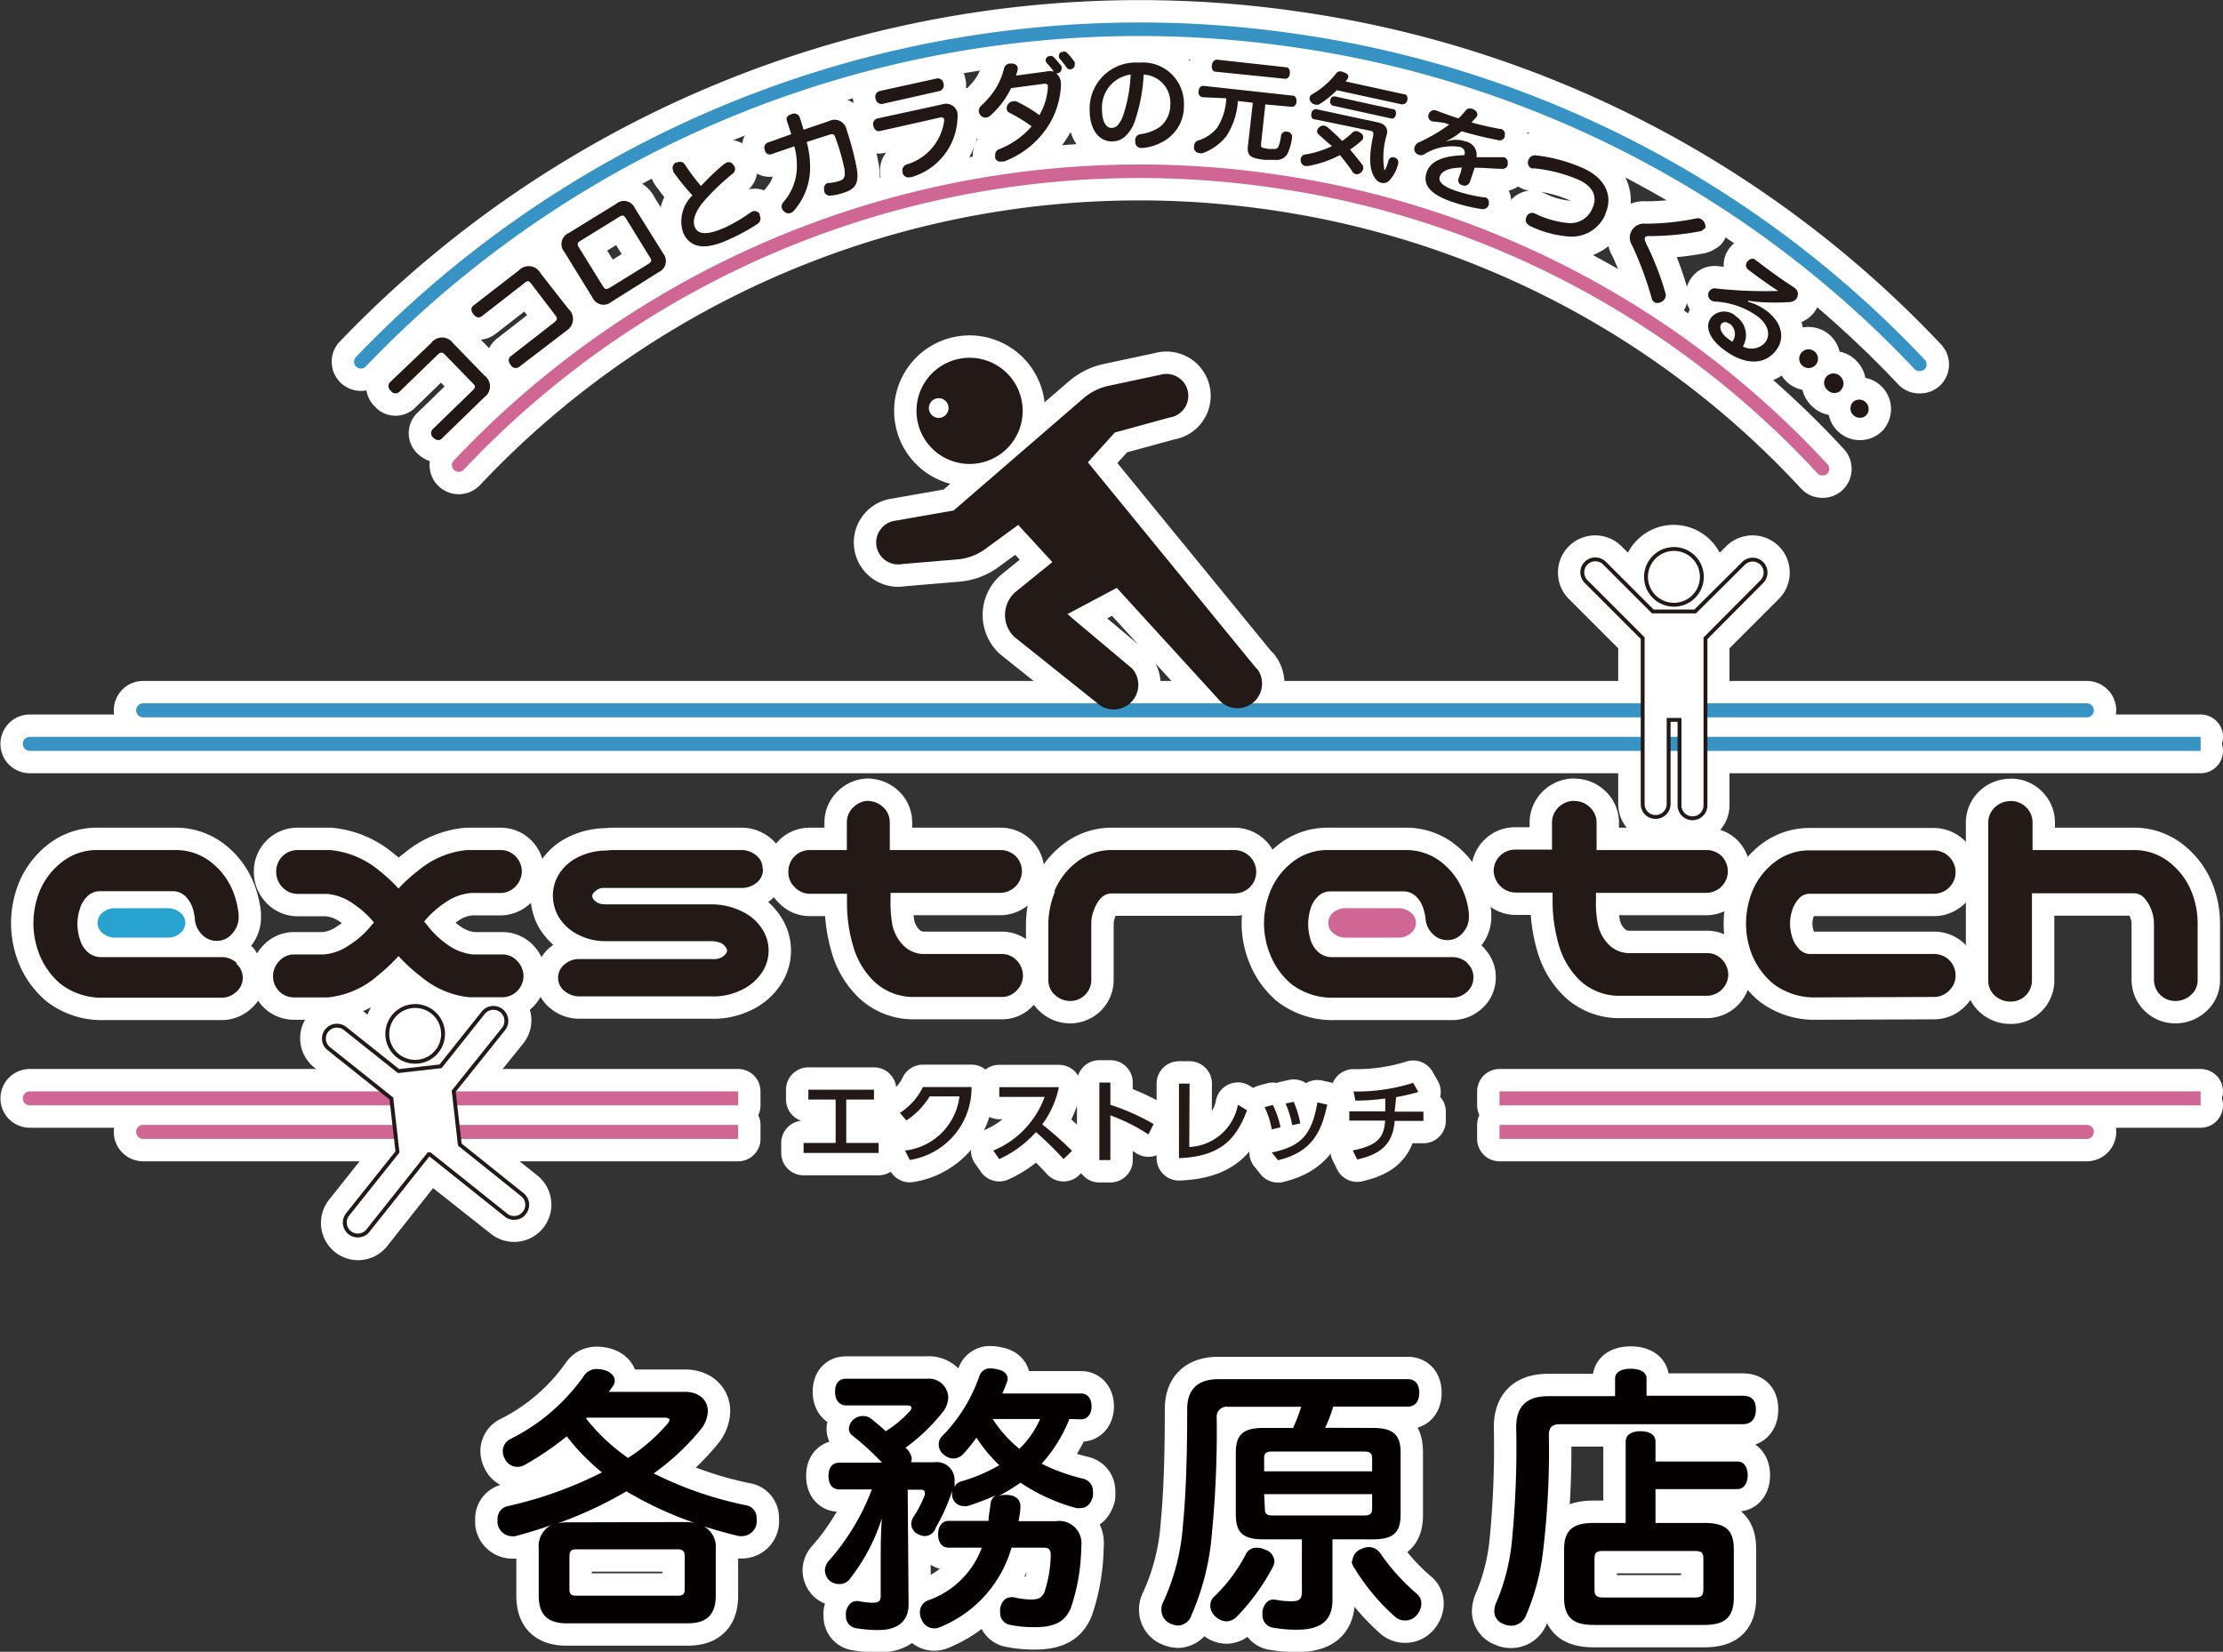
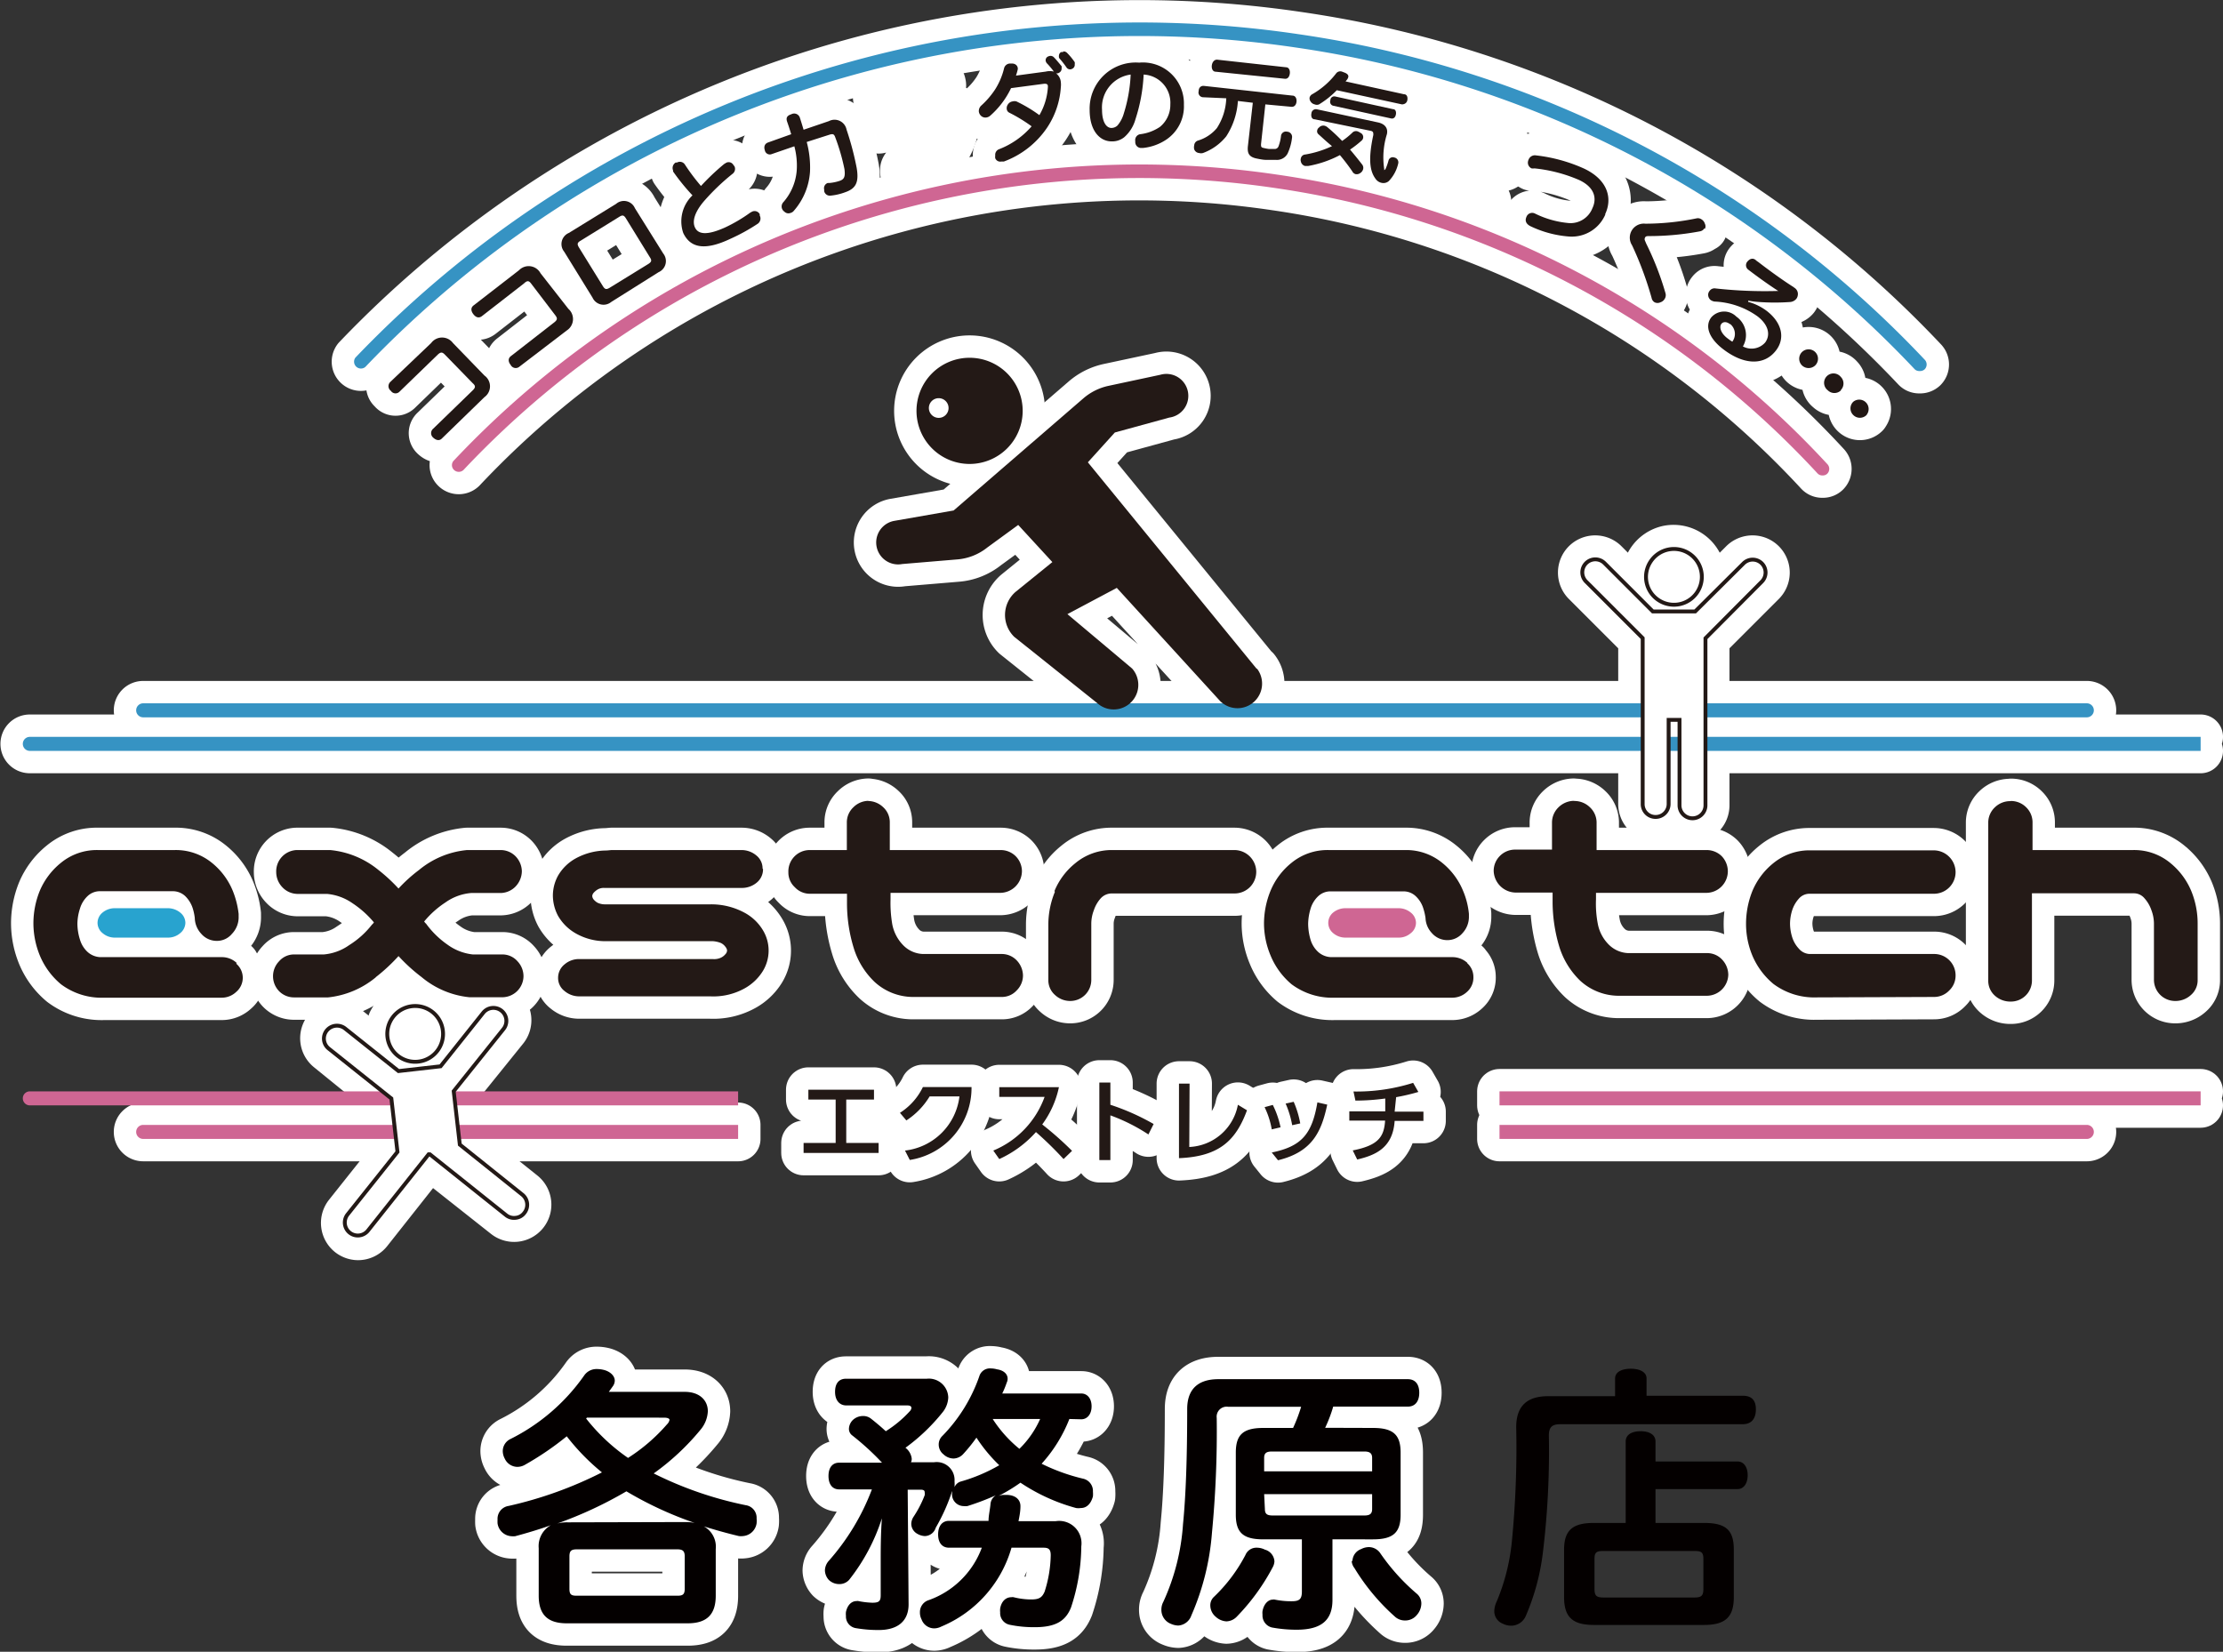
<svg xmlns="http://www.w3.org/2000/svg" viewBox="0 0 149.05 110.76">
  <rect x="0" y="0" width="149.05" height="110.76" fill="#333333" stroke="none" />
  <defs>
    <style>.cls-1,.cls-6{fill:#fff;}.cls-1{stroke:#fff;stroke-linecap:round;stroke-linejoin:round;stroke-width:3px;}.cls-2{fill:#040000;}.cls-3{fill:#3693c3;}.cls-4{fill:#cf6693;}.cls-5{fill:#231916;}.cls-7{fill:#28a3cf;}.cls-8{fill:none;stroke:#231916;stroke-miterlimit:10;stroke-width:0.26px;}.cls-9{fill:#211714;}.cls-10{fill:#241a17;}</style>
  </defs>
  <g id="レイヤー_2" data-name="レイヤー 2">
    <g id="レイヤー_1-2" data-name="レイヤー 1">
      <path class="cls-1" d="M45.91,93.33c1,0,1.55.57,1.55,1.3a2.07,2.07,0,0,1-.5,1.25,16.31,16.31,0,0,1-3.13,2.92A24.82,24.82,0,0,0,50,100.93a.85.85,0,0,1,.73.89,1.87,1.87,0,0,1,0,.32,1,1,0,0,1-.91.86,1.26,1.26,0,0,1-.28,0c-.8-.19-1.58-.41-2.35-.65a1.55,1.55,0,0,1,.8,1.52V107c0,1.27-.61,1.85-1.88,1.85H38c-1.28,0-1.88-.58-1.88-1.85v-3.19a1.6,1.6,0,0,1,.82-1.54c-.78.28-1.58.52-2.4.74a1.51,1.51,0,0,1-.26,0,1,1,0,0,1-.92-.86,2.35,2.35,0,0,1,0-.26.87.87,0,0,1,.74-.91,26.65,26.65,0,0,0,6.26-2.25A14.69,14.69,0,0,1,38,96.31a19.84,19.84,0,0,1-2.82,1.92,1,1,0,0,1-.5.13.94.94,0,0,1-.84-.56,1.07,1.07,0,0,1-.13-.5.9.9,0,0,1,.52-.81,13.26,13.26,0,0,0,4.94-4.26A1,1,0,0,1,40,91.8a2,2,0,0,1,.53.07c.41.12.69.4.69.71a.67.67,0,0,1-.12.36l-.28.39Zm.08,8.73a2.81,2.81,0,0,1,.59.06A24.45,24.45,0,0,1,42,100a27.18,27.18,0,0,1-4.64,2.16,2.57,2.57,0,0,1,.71-.08ZM45.41,107c.35,0,.5-.07.5-.46v-2.18c0-.37-.15-.47-.5-.47H38.68c-.37,0-.5.1-.5.47v2.18c0,.39.13.46.5.46ZM39.3,95.12a12.83,12.83,0,0,0,2.81,2.64,12,12,0,0,0,2.61-2.25.58.58,0,0,0,.17-.3c0-.09-.13-.15-.37-.15H39.35Z" />
      <path class="cls-1" d="M71.7,95.15a9.78,9.78,0,0,1-1.86,3,13,13,0,0,0,2.77,1,.84.84,0,0,1,.67.87,1.87,1.87,0,0,1,0,.32c-.14.52-.44.78-.81.78a1.13,1.13,0,0,1-.32,0,12.64,12.64,0,0,1-3.73-1.7,11.35,11.35,0,0,1-1.49.9,1,1,0,0,1,.43-.08h.11c.62,0,.95.32.95.75V101c0,.36-.07.69-.13,1h2.5a1.5,1.5,0,0,1,1.71,1.69,13.32,13.32,0,0,1-.69,4.1c-.35.88-1,1.32-2.42,1.32a7.92,7.92,0,0,1-1.68-.16.8.8,0,0,1-.65-.84,1.14,1.14,0,0,1,0-.25c.09-.52.41-.76.75-.76a.41.41,0,0,1,.15,0,5,5,0,0,0,1.08.15h.11c.52,0,.72-.13.89-.52a8.41,8.41,0,0,0,.41-2.44c0-.39-.13-.51-.48-.51H67.82a8.16,8.16,0,0,1-4.71,5.29,1.09,1.09,0,0,1-.47.12.91.91,0,0,1-.85-.6,1,1,0,0,1-.11-.47.84.84,0,0,1,.52-.8,5.9,5.9,0,0,0,3.63-3.54h-2.2c-.46,0-.73-.33-.73-.89s.27-.91.73-.91h2.65c0-.34.09-.71.13-1.1a.77.77,0,0,1,.37-.62,16.92,16.92,0,0,1-1.92.73,1.38,1.38,0,0,1-.26,0,.79.79,0,0,1-.76-.67,1.06,1.06,0,0,1,0-.25v-.09a12.65,12.65,0,0,1-1.1,2.46A.78.78,0,0,1,62,103a1.1,1.1,0,0,1-.49-.15.77.77,0,0,1-.41-.67.9.9,0,0,1,.15-.47,7.42,7.42,0,0,0,.75-1.45.72.72,0,0,0,0-.19c0-.13-.08-.18-.28-.18h-.86l.06,7.69c0,1.08-.68,1.72-2,1.72a8.83,8.83,0,0,1-1.56-.13.79.79,0,0,1-.64-.82,1.18,1.18,0,0,1,0-.26c.1-.47.38-.73.71-.73a.3.3,0,0,1,.13,0,5.63,5.63,0,0,0,.93.11c.45,0,.56-.11.56-.5v-2.28c0-.69,0-1.82.08-2.88a13,13,0,0,1-2.2,4.13.87.87,0,0,1-.66.28,1,1,0,0,1-.7-.28,1,1,0,0,1-.26-.63,1,1,0,0,1,.26-.65,15.45,15.45,0,0,0,2.89-4.79h-2.2c-.43,0-.71-.32-.71-.9s.28-.89.71-.89h2.88a17.76,17.76,0,0,0-2-1.83.54.54,0,0,1-.22-.44.87.87,0,0,1,.27-.6,1,1,0,0,1,.68-.26.83.83,0,0,1,.52.17c.33.26.69.56,1,.85A7.72,7.72,0,0,0,61,94.63a.37.37,0,0,0,.11-.22c0-.11-.09-.17-.28-.17H56.74c-.43,0-.75-.32-.75-.91s.28-.88.73-.88h5.42a1.3,1.3,0,0,1,1.44,1.25,1.68,1.68,0,0,1-.38,1,12.92,12.92,0,0,1-2.49,2.38,1.06,1.06,0,0,1,.42.73.49.49,0,0,1-.05.24h1.55A1.2,1.2,0,0,1,64,99.33a2.58,2.58,0,0,1,0,.39.65.65,0,0,1,.43-.38,11.29,11.29,0,0,0,2.57-1.09,10.38,10.38,0,0,1-1.53-1.85,10.78,10.78,0,0,1-.87,1.08.91.91,0,0,1-.67.32,1,1,0,0,1-.67-.28.83.83,0,0,1-.32-.65.79.79,0,0,1,.24-.58,10.76,10.76,0,0,0,2.48-4,.74.74,0,0,1,.78-.53,1.56,1.56,0,0,1,.41.06c.47.07.71.33.71.63a.58.58,0,0,1-.06.26,6,6,0,0,1-.3.73h5.3c.39,0,.69.32.69.86s-.3.87-.69.87Zm-5.14,0a8.53,8.53,0,0,0,1.79,2,6.43,6.43,0,0,0,1.39-2Z" />
      <path class="cls-1" d="M92.06,95.75c1.38,0,1.85.48,1.85,1.66v4.15c0,1.18-.47,1.66-1.85,1.66H89.34v4.06c0,1.36-.74,2-2.4,2a9,9,0,0,1-1.66-.15.83.83,0,0,1-.63-.86,1,1,0,0,1,0-.24c.09-.47.37-.77.7-.77a.25.25,0,0,1,.12,0,5.47,5.47,0,0,0,1.15.11c.5,0,.67-.14.67-.65v-3.5H84.7c-1.38,0-1.84-.48-1.84-1.66V97.41c0-1.18.46-1.66,1.84-1.66h2a10.62,10.62,0,0,0,.54-1.42h-4.9a.67.67,0,0,0-.76.75,71.31,71.31,0,0,1-.32,7.71,17,17,0,0,1-1.38,5.53A1,1,0,0,1,79,109a1.28,1.28,0,0,1-.48-.11,1,1,0,0,1-.65-.95,1.09,1.09,0,0,1,.13-.53,14.82,14.82,0,0,0,1.32-5.21c.19-1.92.28-4.42.28-7.72,0-1.34.74-2,2.09-2h12.7c.51,0,.77.35.77.91s-.26.93-.77.93h-5a9.41,9.41,0,0,1-.54,1.42Zm-6.61,8.94a.93.93,0,0,1-.1.37,14.31,14.31,0,0,1-2.44,3.36,1,1,0,0,1-.68.3,1.16,1.16,0,0,1-.73-.32,1,1,0,0,1-.35-.73.77.77,0,0,1,.24-.59,10.76,10.76,0,0,0,2.12-2.82.79.79,0,0,1,.76-.48,1.22,1.22,0,0,1,.54.13A.87.87,0,0,1,85.45,104.69ZM92,97.76c0-.32-.17-.43-.52-.43H85.28c-.37,0-.52.11-.52.43v.9H92Zm-7.19,3.43c0,.33.15.43.52.43h6.15c.35,0,.52-.1.52-.43v-1H84.76Zm5.87,3.48a.88.88,0,0,1,.59-.8,1.13,1.13,0,0,1,.51-.13.93.93,0,0,1,.78.43,13.88,13.88,0,0,0,2.44,2.7.85.85,0,0,1,.3.65,1.19,1.19,0,0,1-.3.77,1,1,0,0,1-.8.37,1,1,0,0,1-.63-.22,14.24,14.24,0,0,1-2.76-3.3A.84.84,0,0,1,90.63,104.67Z" />
-       <path class="cls-1" d="M116.84,93.59c.67,0,.89.37.89.91s-.22,1-.89,1H104.62c-.56,0-.77.2-.77.76a56.49,56.49,0,0,1-.41,7.92,15.32,15.32,0,0,1-1.13,4.16,1.07,1.07,0,0,1-1,.67,1.22,1.22,0,0,1-.54-.13.9.9,0,0,1-.58-.84,1.62,1.62,0,0,1,.17-.67,13.88,13.88,0,0,0,1-3.92,64.48,64.48,0,0,0,.3-7.75c0-1.45.76-2.08,2.14-2.08h4.49V92.43c0-.41.41-.65,1.05-.65s1.06.24,1.06.65v1.16Zm-2.59,8.53c1.44,0,2,.45,2,1.79v3.19c0,1.37-.61,1.86-2,1.86h-7.38c-1.39,0-2-.49-2-1.86v-3.19c0-1.34.62-1.79,2-1.79H109V96.66c0-.45.4-.69,1-.69s1,.24,1,.69V98h5.51c.38,0,.67.34.67.92s-.29.93-.67.93H111v2.27Zm-.65,5c.48,0,.61-.12.61-.58v-2c0-.45-.13-.54-.61-.54h-6.09c-.47,0-.6.09-.6.54v2c0,.46.13.58.6.58Z" />
      <path class="cls-2" d="M45.91,93.33c1,0,1.55.57,1.55,1.3a2.07,2.07,0,0,1-.5,1.25,16.31,16.31,0,0,1-3.13,2.92A24.82,24.82,0,0,0,50,100.93a.85.85,0,0,1,.73.89,1.87,1.87,0,0,1,0,.32,1,1,0,0,1-.91.86,1.26,1.26,0,0,1-.28,0c-.8-.19-1.58-.41-2.35-.65a1.55,1.55,0,0,1,.8,1.52V107c0,1.27-.61,1.85-1.88,1.85H38c-1.28,0-1.88-.58-1.88-1.85v-3.19a1.6,1.6,0,0,1,.82-1.54c-.78.28-1.58.52-2.4.74a1.51,1.51,0,0,1-.26,0,1,1,0,0,1-.92-.86,2.35,2.35,0,0,1,0-.26.87.87,0,0,1,.74-.91,26.65,26.65,0,0,0,6.26-2.25A14.69,14.69,0,0,1,38,96.31a19.84,19.84,0,0,1-2.82,1.92,1,1,0,0,1-.5.13.94.94,0,0,1-.84-.56,1.07,1.07,0,0,1-.13-.5.9.9,0,0,1,.52-.81,13.26,13.26,0,0,0,4.94-4.26A1,1,0,0,1,40,91.8a2,2,0,0,1,.53.07c.41.12.69.4.69.71a.67.67,0,0,1-.12.36l-.28.39Zm.08,8.73a2.81,2.81,0,0,1,.59.06A24.45,24.45,0,0,1,42,100a27.18,27.18,0,0,1-4.64,2.16,2.57,2.57,0,0,1,.71-.08ZM45.41,107c.35,0,.5-.07.5-.46v-2.18c0-.37-.15-.47-.5-.47H38.68c-.37,0-.5.1-.5.47v2.18c0,.39.13.46.5.46ZM39.3,95.12a12.83,12.83,0,0,0,2.81,2.64,12,12,0,0,0,2.61-2.25.58.58,0,0,0,.17-.3c0-.09-.13-.15-.37-.15H39.35Z" />
      <path class="cls-2" d="M71.7,95.15a9.78,9.78,0,0,1-1.86,3,13,13,0,0,0,2.77,1,.84.84,0,0,1,.67.87,1.87,1.87,0,0,1,0,.32c-.14.52-.44.78-.81.78a1.13,1.13,0,0,1-.32,0,12.64,12.64,0,0,1-3.73-1.7,11.35,11.35,0,0,1-1.49.9,1,1,0,0,1,.43-.08h.11c.62,0,.95.32.95.75V101c0,.36-.07.69-.13,1h2.5a1.5,1.5,0,0,1,1.71,1.69,13.32,13.32,0,0,1-.69,4.1c-.35.88-1,1.32-2.42,1.32a7.92,7.92,0,0,1-1.68-.16.8.8,0,0,1-.65-.84,1.14,1.14,0,0,1,0-.25c.09-.52.41-.76.75-.76a.41.41,0,0,1,.15,0,5,5,0,0,0,1.08.15h.11c.52,0,.72-.13.89-.52a8.41,8.41,0,0,0,.41-2.44c0-.39-.13-.51-.48-.51H67.82a8.16,8.16,0,0,1-4.71,5.29,1.09,1.09,0,0,1-.47.12.91.91,0,0,1-.85-.6,1,1,0,0,1-.11-.47.84.84,0,0,1,.52-.8,5.9,5.9,0,0,0,3.63-3.54h-2.2c-.46,0-.73-.33-.73-.89s.27-.91.73-.91h2.65c0-.34.09-.71.13-1.1a.77.77,0,0,1,.37-.62,16.92,16.92,0,0,1-1.92.73,1.38,1.38,0,0,1-.26,0,.79.79,0,0,1-.76-.67,1.06,1.06,0,0,1,0-.25v-.09a12.65,12.65,0,0,1-1.1,2.46A.78.78,0,0,1,62,103a1.1,1.1,0,0,1-.49-.15.77.77,0,0,1-.41-.67.9.9,0,0,1,.15-.47,7.42,7.42,0,0,0,.75-1.45.72.72,0,0,0,0-.19c0-.13-.08-.18-.28-.18h-.86l.06,7.69c0,1.08-.68,1.72-2,1.72a8.83,8.83,0,0,1-1.56-.13.79.79,0,0,1-.64-.82,1.18,1.18,0,0,1,0-.26c.1-.47.38-.73.71-.73a.3.3,0,0,1,.13,0,5.63,5.63,0,0,0,.93.11c.45,0,.56-.11.56-.5v-2.28c0-.69,0-1.82.08-2.88a13,13,0,0,1-2.2,4.13.87.87,0,0,1-.66.28,1,1,0,0,1-.7-.28,1,1,0,0,1-.26-.63,1,1,0,0,1,.26-.65,15.45,15.45,0,0,0,2.89-4.79h-2.2c-.43,0-.71-.32-.71-.9s.28-.89.71-.89h2.88a17.76,17.76,0,0,0-2-1.83.54.54,0,0,1-.22-.44.87.87,0,0,1,.27-.6,1,1,0,0,1,.68-.26.83.83,0,0,1,.52.17c.33.26.69.56,1,.85A7.72,7.72,0,0,0,61,94.63a.37.37,0,0,0,.11-.22c0-.11-.09-.17-.28-.17H56.74c-.43,0-.75-.32-.75-.91s.28-.88.73-.88h5.42a1.3,1.3,0,0,1,1.44,1.25,1.68,1.68,0,0,1-.38,1,12.92,12.92,0,0,1-2.49,2.38,1.06,1.06,0,0,1,.42.73.49.49,0,0,1-.05.24h1.55A1.2,1.2,0,0,1,64,99.33a2.58,2.58,0,0,1,0,.39.65.65,0,0,1,.43-.38,11.29,11.29,0,0,0,2.57-1.09,10.38,10.38,0,0,1-1.53-1.85,10.78,10.78,0,0,1-.87,1.08.91.91,0,0,1-.67.32,1,1,0,0,1-.67-.28.83.83,0,0,1-.32-.65.79.79,0,0,1,.24-.58,10.76,10.76,0,0,0,2.48-4,.74.74,0,0,1,.78-.53,1.56,1.56,0,0,1,.41.06c.47.07.71.33.71.63a.58.58,0,0,1-.06.26,6,6,0,0,1-.3.73h5.3c.39,0,.69.32.69.86s-.3.87-.69.87Zm-5.14,0a8.53,8.53,0,0,0,1.79,2,6.43,6.43,0,0,0,1.39-2Z" />
      <path class="cls-2" d="M92.06,95.75c1.38,0,1.85.48,1.85,1.66v4.15c0,1.18-.47,1.66-1.85,1.66H89.34v4.06c0,1.36-.74,2-2.4,2a9,9,0,0,1-1.66-.15.83.83,0,0,1-.63-.86,1,1,0,0,1,0-.24c.09-.47.37-.77.7-.77a.25.25,0,0,1,.12,0,5.47,5.47,0,0,0,1.15.11c.5,0,.67-.14.67-.65v-3.5H84.7c-1.38,0-1.84-.48-1.84-1.66V97.41c0-1.18.46-1.66,1.84-1.66h2a10.62,10.62,0,0,0,.54-1.42h-4.9a.67.67,0,0,0-.76.75,71.31,71.31,0,0,1-.32,7.71,17,17,0,0,1-1.38,5.53A1,1,0,0,1,79,109a1.28,1.28,0,0,1-.48-.11,1,1,0,0,1-.65-.95,1.09,1.09,0,0,1,.13-.53,14.82,14.82,0,0,0,1.32-5.21c.19-1.92.28-4.42.28-7.72,0-1.34.74-2,2.09-2h12.7c.51,0,.77.35.77.91s-.26.93-.77.93h-5a9.41,9.41,0,0,1-.54,1.42Zm-6.61,8.94a.93.93,0,0,1-.1.37,14.31,14.31,0,0,1-2.44,3.36,1,1,0,0,1-.68.3,1.16,1.16,0,0,1-.73-.32,1,1,0,0,1-.35-.73.77.77,0,0,1,.24-.59,10.76,10.76,0,0,0,2.12-2.82.79.79,0,0,1,.76-.48,1.22,1.22,0,0,1,.54.13A.87.87,0,0,1,85.45,104.69ZM92,97.76c0-.32-.17-.43-.52-.43H85.28c-.37,0-.52.11-.52.43v.9H92Zm-7.19,3.43c0,.33.15.43.52.43h6.15c.35,0,.52-.1.52-.43v-1H84.76Zm5.87,3.48a.88.88,0,0,1,.59-.8,1.13,1.13,0,0,1,.51-.13.93.93,0,0,1,.78.43,13.88,13.88,0,0,0,2.44,2.7.85.85,0,0,1,.3.65,1.19,1.19,0,0,1-.3.77,1,1,0,0,1-.8.37,1,1,0,0,1-.63-.22,14.24,14.24,0,0,1-2.76-3.3A.84.84,0,0,1,90.63,104.67Z" />
      <path class="cls-2" d="M116.84,93.59c.67,0,.89.37.89.91s-.22,1-.89,1H104.62c-.56,0-.77.2-.77.76a56.49,56.49,0,0,1-.41,7.92,15.32,15.32,0,0,1-1.13,4.16,1.07,1.07,0,0,1-1,.67,1.22,1.22,0,0,1-.54-.13.9.9,0,0,1-.58-.84,1.62,1.62,0,0,1,.17-.67,13.88,13.88,0,0,0,1-3.92,64.48,64.48,0,0,0,.3-7.75c0-1.45.76-2.08,2.14-2.08h4.49V92.43c0-.41.41-.65,1.05-.65s1.06.24,1.06.65v1.16Zm-2.59,8.53c1.44,0,2,.45,2,1.79v3.19c0,1.37-.61,1.86-2,1.86h-7.38c-1.39,0-2-.49-2-1.86v-3.19c0-1.34.62-1.79,2-1.79H109V96.66c0-.45.4-.69,1-.69s1,.24,1,.69V98h5.51c.38,0,.67.34.67.92s-.29.93-.67.93H111v2.27Zm-.65,5c.48,0,.61-.12.61-.58v-2c0-.45-.13-.54-.61-.54h-6.09c-.47,0-.6.09-.6.54v2c0,.46.13.58.6.58Z" />
      <path class="cls-1" d="M139.92,48.1H9.6a.47.47,0,0,1,0-.94H139.92a.47.47,0,1,1,0,.94" />
      <path class="cls-1" d="M147.55,50.35H2a.47.47,0,0,1,0-.94H147.55" />
-       <path class="cls-1" d="M49.49,73.18H2a.47.47,0,1,0,0,.94H49.49Z" />
      <polyline class="cls-1" points="147.55 73.18 100.54 73.18 100.54 74.12 147.55 74.12" />
      <path class="cls-1" d="M49.49,75.43H9.6a.47.47,0,1,0,0,.94H49.49Z" />
      <path class="cls-1" d="M139.92,75.43H100.54v.94h39.38a.47.47,0,0,0,0-.94" />
      <polygon class="cls-1" points="56.74 76.64 58.91 76.64 58.91 77.31 53.88 77.31 53.88 76.64 56.03 76.64 56.03 73.73 54.2 73.73 54.2 73.07 58.6 73.07 58.6 73.73 56.74 73.73 56.74 76.64" />
      <path class="cls-1" d="M60.68,77.15a4.15,4.15,0,0,0,3.65-3.63h-2a5,5,0,0,1-1.56,1.61l-.43-.51a4.21,4.21,0,0,0,1.54-1.73h3.26A4.89,4.89,0,0,1,61,77.78Z" />
      <path class="cls-1" d="M71,72.9a6.45,6.45,0,0,1-1.12,2.5,22,22,0,0,1,2,1.77l-.57.55a23.29,23.29,0,0,0-1.85-1.81A7.39,7.39,0,0,1,67,77.72l-.4-.57a6.16,6.16,0,0,0,3.44-3.6H67V72.9Z" />
      <path class="cls-1" d="M77,76.07a12.17,12.17,0,0,0-2.55-1.28v3h-.74V72.59h.74v1.49a15.48,15.48,0,0,1,2.9,1.29Z" />
      <path class="cls-1" d="M79.74,76.91A3.47,3.47,0,0,0,83,74.08l.61.37c-.74,2-1.83,3.1-4.56,3.21v-5h.71Z" />
      <path class="cls-1" d="M85.27,75.73a5.55,5.55,0,0,0-.48-1.49l.55-.15a6.11,6.11,0,0,1,.52,1.5Zm0,1.55c2-.41,2.7-1.23,3.06-3.36l.66.15c-.39,1.82-1,3.17-3.3,3.73Zm1.37-1.83A6.34,6.34,0,0,0,86.2,74l.54-.12a6.42,6.42,0,0,1,.44,1.45Z" />
      <path class="cls-1" d="M93.51,74.54h1.93v.62H93.51C93.39,77,92.18,77.47,91,77.75l-.3-.61c1.75-.34,2.1-.94,2.17-2h-2.4v-.62h2.41v-.86a14.83,14.83,0,0,1-2,.14l-.13-.61a12.59,12.59,0,0,0,4-.58l.35.61a13.6,13.6,0,0,1-1.49.35Z" />
      <path class="cls-1" d="M65,31.11a3.56,3.56,0,1,0-3.55-3.56A3.56,3.56,0,0,0,65,31.11" />
      <path class="cls-1" d="M84.27,44.86,72.94,31l1.81-2L78.4,28a1.47,1.47,0,1,0-.6-2.87l-3.51.75a3.8,3.8,0,0,0-1.65.83l-8.7,7.52-4,.7a1.47,1.47,0,0,0,.56,2.89l3.7-.31a3.7,3.7,0,0,0,2-.8l2.07-1.51,2.29,2.49-2.47,2A2.05,2.05,0,0,0,68,42.7l5.56,4.44a1.65,1.65,0,0,0,2.35-2.31l-4.34-3.65,3.31-1.76L81.8,47a1.65,1.65,0,0,0,2.47-2.18" />
      <path class="cls-1" d="M63.6,27.36a.66.66,0,0,1-1.32,0,.66.66,0,1,1,1.32,0" />
      <path class="cls-1" d="M25.2,65.53A6,6,0,0,1,22,66.88H19.71a1.4,1.4,0,0,1-1-.42,1.44,1.44,0,0,1,0-2,1.32,1.32,0,0,1,1-.46h2a3.46,3.46,0,0,0,1.71-.63A5.85,5.85,0,0,0,24.94,62a.64.64,0,0,0,.13-.15,6.57,6.57,0,0,0-1.43-1.28,3.53,3.53,0,0,0-1.72-.63h-2a1.41,1.41,0,0,1-1-.46,1.47,1.47,0,0,1-.4-1A1.43,1.43,0,0,1,19.88,57h2.26a6,6,0,0,1,3.24,1.34,11.13,11.13,0,0,1,1.34,1.24,10,10,0,0,1,1.37-1.24A5.91,5.91,0,0,1,31.31,57h2.26a1.4,1.4,0,0,1,1,.42,1.49,1.49,0,0,1,.42,1,1.52,1.52,0,0,1-.4,1,1.43,1.43,0,0,1-1,.46h-2a3.46,3.46,0,0,0-1.72.63,6.34,6.34,0,0,0-1.43,1.28.64.64,0,0,0,.13.15A6,6,0,0,0,30,63.34,3.53,3.53,0,0,0,31.7,64h2a1.34,1.34,0,0,1,1,.46,1.46,1.46,0,0,1,.4,1,1.43,1.43,0,0,1-1.41,1.41H31.48a5.91,5.91,0,0,1-3.21-1.35,11.6,11.6,0,0,1-1.55-1.41,12,12,0,0,1-1.52,1.41" />
      <path class="cls-1" d="M51.16,58.28a1.15,1.15,0,0,1-.43.91,1.54,1.54,0,0,1-1,.35H40.52a.81.81,0,0,0-.46.11,1.19,1.19,0,0,0-.26.22.37.37,0,0,0-.09.21.4.4,0,0,0,.09.23,1,1,0,0,0,.26.22,1.15,1.15,0,0,0,.46.11h7.1a4.68,4.68,0,0,1,2.26.54,3.2,3.2,0,0,1,1.27,1.19,2.63,2.63,0,0,1,0,2.74,3.34,3.34,0,0,1-1.27,1.19,4.31,4.31,0,0,1-2.25.51l-.34,0H38.85a1.52,1.52,0,0,1-1-.36,1.09,1.09,0,0,1-.43-.88,1.15,1.15,0,0,1,.44-.91,1.47,1.47,0,0,1,1-.35H47.8a1.07,1.07,0,0,0,.53-.09.88.88,0,0,0,.31-.24.37.37,0,0,0,.11-.26.48.48,0,0,0-.11-.23.81.81,0,0,0-.31-.26,1.81,1.81,0,0,0-.53-.12H40.67a4,4,0,0,1-2.08-.53,3.17,3.17,0,0,1-1.18-1.18,2.94,2.94,0,0,1-.34-1.35,2.79,2.79,0,0,1,.35-1.34,3.11,3.11,0,0,1,1.18-1.15,4.33,4.33,0,0,1,2.07-.53L41,57h8.71a1.54,1.54,0,0,1,1,.36,1.11,1.11,0,0,1,.42.88" />
      <path class="cls-1" d="M58.21,53.71a1.49,1.49,0,0,1,1,.41,1.36,1.36,0,0,1,.45,1V57H67.1a1.43,1.43,0,0,1,1,.41,1.45,1.45,0,0,1,.42,1,1.47,1.47,0,0,1-1.46,1.46H59.71v.43A8.43,8.43,0,0,0,59.83,62a2.74,2.74,0,0,0,.69,1.34,1.94,1.94,0,0,0,1.37.63h5.3a1.38,1.38,0,0,1,1,.45,1.5,1.5,0,0,1,.4,1,1.41,1.41,0,0,1-.43,1,1.33,1.33,0,0,1-1,.43h-6a3.82,3.82,0,0,1-2.51-1,5.27,5.27,0,0,1-1.42-2.32,10.18,10.18,0,0,1-.44-2.91v-.69h-2.5a1.37,1.37,0,0,1-1-.44,1.33,1.33,0,0,1-.43-1A1.43,1.43,0,0,1,54.28,57h2.5V55.13a1.38,1.38,0,0,1,.44-1,1.45,1.45,0,0,1,1-.43" />
      <path class="cls-1" d="M70.7,59.75a4.66,4.66,0,0,1,1.4-1.87A3.8,3.8,0,0,1,74.61,57h8.17a1.47,1.47,0,0,1,1.45,1.45,1.45,1.45,0,0,1-1.45,1.46H74.52a1,1,0,0,0-.72.33,2.27,2.27,0,0,0-.46.8,2.53,2.53,0,0,0-.17.87v3.8a1.41,1.41,0,0,1-1.43,1.41,1.48,1.48,0,0,1-1-.4,1.31,1.31,0,0,1-.45-1V62h0a5.8,5.8,0,0,1,.44-2.2" />
      <path class="cls-1" d="M105.59,53.71a1.48,1.48,0,0,1,1,.41,1.41,1.41,0,0,1,.46,1V57h7.39a1.44,1.44,0,0,1,1,.41,1.48,1.48,0,0,1,.41,1,1.45,1.45,0,0,1-1.45,1.46h-7.39v.43a7.11,7.11,0,0,0,.12,1.64,2.64,2.64,0,0,0,.68,1.34,1.94,1.94,0,0,0,1.37.63h5.3a1.36,1.36,0,0,1,1,.45,1.5,1.5,0,0,1,.4,1,1.45,1.45,0,0,1-1.41,1.41h-6a3.84,3.84,0,0,1-2.51-1,5.37,5.37,0,0,1-1.42-2.32,10.55,10.55,0,0,1-.44-2.91v-.69h-2.49a1.5,1.5,0,0,1-1.46-1.46,1.41,1.41,0,0,1,.42-1,1.43,1.43,0,0,1,1-.42h2.49V55.13a1.42,1.42,0,0,1,.44-1,1.5,1.5,0,0,1,1-.43" />
      <path class="cls-1" d="M121.8,66.88a4.58,4.58,0,0,1-2.89-.9,5,5,0,0,1-1.41-1.89,5.56,5.56,0,0,1-.43-2.14,5.92,5.92,0,0,1,.42-2.19,4.74,4.74,0,0,1,1.41-1.88,3.82,3.82,0,0,1,2.51-.86h8.26a1.47,1.47,0,0,1,1.45,1.45,1.45,1.45,0,0,1-1.45,1.46h-8.34a.94.94,0,0,0-.72.33,2.14,2.14,0,0,0-.45.79,3,3,0,0,0-.14.88,3.13,3.13,0,0,0,.14.9,2,2,0,0,0,.45.78,1,1,0,0,0,.72.36h8.34a1.43,1.43,0,0,1,1.45,1.45,1.37,1.37,0,0,1-.43,1,1.4,1.4,0,0,1-1,.43Z" />
      <path class="cls-1" d="M12.43,61.88a.92.92,0,0,1-.37.71,1.23,1.23,0,0,1-.83.28H7.74a1.24,1.24,0,0,1-.85-.29.89.89,0,0,1-.35-.7.9.9,0,0,1,.35-.7,1.28,1.28,0,0,1,.85-.28h3.49a1.31,1.31,0,0,1,.85.29.89.89,0,0,1,.35.69" />
      <path class="cls-1" d="M15.87,64.57a1.45,1.45,0,0,0-1-.39H6.71a1.36,1.36,0,0,1-.83-.34A1.82,1.82,0,0,1,5.36,63a3.57,3.57,0,0,1-.17-1.07,3.4,3.4,0,0,1,.17-1,1.88,1.88,0,0,1,.52-.85,1.19,1.19,0,0,1,.83-.32h4.86a1.21,1.21,0,0,1,.84.32,2,2,0,0,1,.52.85,3.61,3.61,0,0,1,.13.62v0a1.61,1.61,0,0,0,.43,1.06,1.37,1.37,0,0,0,1.06.48,1.3,1.3,0,0,0,1-.47A1.6,1.6,0,0,0,16,61.44v-.16h0a5.91,5.91,0,0,0-.39-1.54,4.7,4.7,0,0,0-1.41-1.89A3.82,3.82,0,0,0,11.7,57H6.58a3.79,3.79,0,0,0-2.5.86,4.82,4.82,0,0,0-1.42,1.89,5.83,5.83,0,0,0-.42,2.18,5.75,5.75,0,0,0,.43,2.14A5,5,0,0,0,4.09,66a4.54,4.54,0,0,0,2.89.9h7.86a1.41,1.41,0,0,0,1-.39,1.24,1.24,0,0,0,0-1.89" />
      <path class="cls-1" d="M94.94,61.88a.89.89,0,0,1-.37.71,1.2,1.2,0,0,1-.82.28h-3.5a1.25,1.25,0,0,1-.85-.29.88.88,0,0,1-.34-.7.89.89,0,0,1,.34-.7,1.3,1.3,0,0,1,.85-.28h3.5a1.28,1.28,0,0,1,.84.29.89.89,0,0,1,.35.69" />
      <path class="cls-1" d="M98.39,64.57a1.49,1.49,0,0,0-1-.39H89.23a1.37,1.37,0,0,1-.84-.34,1.82,1.82,0,0,1-.52-.83,3.91,3.91,0,0,1-.16-1.07,3.73,3.73,0,0,1,.16-1,1.88,1.88,0,0,1,.52-.85,1.19,1.19,0,0,1,.84-.32h4.85a1.19,1.19,0,0,1,.84.32,1.88,1.88,0,0,1,.52.85,3.66,3.66,0,0,1,.14.62v0A1.55,1.55,0,0,0,96,62.56a1.37,1.37,0,0,0,1.06.48,1.33,1.33,0,0,0,1-.47,1.6,1.6,0,0,0,.43-1.13v-.16h0a5.21,5.21,0,0,0-.39-1.54,4.7,4.7,0,0,0-1.41-1.89A3.8,3.8,0,0,0,94.21,57H89.1a3.8,3.8,0,0,0-2.51.86,4.7,4.7,0,0,0-1.41,1.89,5.84,5.84,0,0,0-.43,2.18,5.58,5.58,0,0,0,.44,2.14A5,5,0,0,0,86.6,66a4.56,4.56,0,0,0,2.89.9h7.87a1.44,1.44,0,0,0,1-.39,1.27,1.27,0,0,0,.43-1,1.23,1.23,0,0,0-.42-.93" />
-       <path class="cls-1" d="M27,71a1.87,1.87,0,1,0-.84-2.5A1.87,1.87,0,0,0,27,71" />
-       <path class="cls-1" d="M27.86,71.31A2,2,0,0,1,27,71.1h0a2,2,0,0,1-1-1.16,2,2,0,0,1,.11-1.52,2,2,0,1,1,3.57,1.79,2,2,0,0,1-1.15,1A2,2,0,0,1,27.86,71.31Zm0-3.74a1.75,1.75,0,0,0-1.66,2.29,1.72,1.72,0,0,0,.88,1h0a1.75,1.75,0,0,0,1.33.1,1.71,1.71,0,0,0,1-.88,1.74,1.74,0,0,0-.77-2.33A1.69,1.69,0,0,0,27.87,67.57Z" />
+       <path class="cls-1" d="M27,71a1.87,1.87,0,1,0-.84-2.5" />
      <path class="cls-1" d="M30.83,76.75l-.41-3.58L33.76,69a.87.87,0,1,0-1.36-1.09l-2.86,3.59-2.82.32-3.59-2.86a.88.88,0,0,0-1.22.14.86.86,0,0,0,.14,1.22l4.19,3.34.41,3.58-3.34,4.19a.87.87,0,0,0,1.36,1.09l4.07-5.12h.08l5.11,4.08a.85.85,0,0,0,.64.18.82.82,0,0,0,.58-.32A.87.87,0,0,0,35,80.09Z" />
      <path class="cls-1" d="M24,83a1,1,0,0,1-.61-.22,1,1,0,0,1-.16-1.39l3.3-4.15-.39-3.48L22,70.4a1,1,0,0,1-.16-1.4,1,1,0,0,1,1.4-.16l3.54,2.82,2.72-.31,2.83-3.54a1,1,0,1,1,1.56,1.25L30.55,73.2l.4,3.48L35.1,80a1,1,0,0,1,.15,1.4,1,1,0,0,1-.67.37,1,1,0,0,1-.73-.21l-5.06-4-4,5.06A1,1,0,0,1,24,83ZM22.59,68.88a.75.75,0,0,0-.58.28.78.78,0,0,0-.16.55.75.75,0,0,0,.28.49l4.23,3.37.42,3.69-3.37,4.23a.74.74,0,1,0,1.16.93l4.1-5.16.19,0,0,0L34,81.35a.72.72,0,0,0,.55.15.74.74,0,0,0,.38-1.31L30.7,76.82l-.41-3.69,0,0,3.34-4.19A.74.74,0,1,0,32.5,68L29.61,71.6l-2.93.33,0,0L23.05,69A.78.78,0,0,0,22.59,68.88Z" />
      <path class="cls-1" d="M111.22,40.25a1.87,1.87,0,1,0-.55-2.59,1.86,1.86,0,0,0,.55,2.59" />
      <path class="cls-1" d="M112.24,40.68a2,2,0,0,1-1.09-.32h0a2,2,0,0,1,.68-3.63,2,2,0,0,1,2.09,3A2,2,0,0,1,112.24,40.68Zm0-3.74a1.47,1.47,0,0,0-.36,0,1.72,1.72,0,0,0-1.1.75,1.75,1.75,0,0,0,.51,2.41h0a1.74,1.74,0,0,0,1.9-2.92A1.79,1.79,0,0,0,112.24,36.94Z" />
      <path class="cls-1" d="M118.13,37.78a.87.87,0,0,0-1.23,0L113.66,41h-2.84l-3.24-3.24A.87.87,0,0,0,106.35,39l3.79,3.79V53.91a.86.86,0,0,0,.86.87.87.87,0,0,0,.88-.87V48.27h.73V54a.87.87,0,1,0,1.74,0V42.8L118.13,39a.87.87,0,0,0,0-1.23" />
      <path class="cls-1" d="M113.48,55a1,1,0,0,1-1-1V48.39H112v5.52a1,1,0,0,1-2,0V42.85l-3.75-3.75a1,1,0,0,1,0-1.41,1,1,0,0,1,1.41,0l3.2,3.21h2.74l3.2-3.21a1,1,0,0,1,1.41,0h0a1,1,0,0,1,0,1.41l-3.75,3.75V54A1,1,0,0,1,113.48,55Zm-1.73-6.89h1V54a.76.76,0,0,0,.75.75.75.75,0,0,0,.74-.75V42.75l0,0L118,38.92a.73.73,0,0,0,.22-.52.75.75,0,0,0-.22-.53h0a.77.77,0,0,0-1.05,0l-3.27,3.28h-3l0,0-3.24-3.24a.76.76,0,0,0-1,0,.74.74,0,0,0,0,1.05l3.83,3.83V53.91a.74.74,0,0,0,.73.74.75.75,0,0,0,.75-.74Z" />
      <path class="cls-1" d="M28.91,23a.91.91,0,0,1,1.46,0l2.11,2.18a.89.89,0,0,1,0,1.45l-2.86,2.78c-.16.16-.38.12-.58-.07a.39.39,0,0,1,0-.59l2.66-2.58c.19-.19.19-.3,0-.47l-1.88-1.93c-.17-.17-.27-.17-.46,0l-2.58,2.5a.37.37,0,0,1-.57-.06.39.39,0,0,1-.05-.59Z" />
      <path class="cls-1" d="M34.8,18.12a.9.9,0,0,1,1.44.2l1.87,2.39A.91.91,0,0,1,38,22.16L34.81,24.6a.38.38,0,0,1-.57-.13c-.17-.21-.18-.43,0-.58l2.93-2.28c.21-.17.21-.27.07-.46L35.6,19c-.14-.18-.25-.2-.46,0L32.31,21.2c-.2.15-.4.09-.57-.13s-.18-.43,0-.58Z" />
      <path class="cls-1" d="M44.47,17a.81.81,0,0,1-.31,1.25l-3.18,2a.81.81,0,0,1-1.25-.29l-1.9-3.08a.81.81,0,0,1,.31-1.26l3.17-1.95a.8.8,0,0,1,1.26.29Zm-1,.7c.22-.14.24-.24.11-.44l-1.62-2.63c-.13-.2-.22-.23-.44-.09l-2.59,1.6c-.23.13-.24.23-.12.44l1.62,2.62c.13.2.22.23.44.1Z" />
      <path class="cls-1" d="M48.55,11l.13-.08a.36.36,0,0,1,.48.12l.09.12a.41.41,0,0,1-.14.5,15,15,0,0,0-1.9,1.82c-.61.71-.82,1.34-.61,1.78s.77.55,2,0a10.32,10.32,0,0,0,1.7-1l.11-.06a.39.39,0,0,1,.53.16l0,.09a.43.43,0,0,1-.16.57A12.61,12.61,0,0,1,49,16c-1.8.86-2.73.59-3.19-.38a2.41,2.41,0,0,1,.62-2.52,14.41,14.41,0,0,1-1.3-1.6l0-.07a.43.43,0,0,1,.17-.53l.09,0a.4.4,0,0,1,.53.13A13.49,13.49,0,0,0,47,12.47,15.77,15.77,0,0,1,48.55,11" />
      <path class="cls-1" d="M54.09,9.52a6.55,6.55,0,0,1,.22,2,4.42,4.42,0,0,1-1.08,2.61.42.42,0,0,1-.23.15.38.38,0,0,1-.41-.09.41.41,0,0,1-.16-.21.42.42,0,0,1,.09-.42,3.65,3.65,0,0,0,.9-2.13,5,5,0,0,0-.16-1.62l-1.51.52a.34.34,0,0,1-.47-.26c-.08-.24,0-.43.2-.51L53.05,9c-.09-.29-.17-.55-.27-.83s0-.42.28-.51a.4.4,0,0,1,.57.23c.09.28.17.54.25.81l1.7-.58a.82.82,0,0,1,1.18.57,19.67,19.67,0,0,1,.68,2.57c.17,1-.08,1.39-.77,1.63a3.86,3.86,0,0,1-1,.23.39.39,0,0,1-.41-.3l0-.11a.37.37,0,0,1,.24-.44l.11,0a3,3,0,0,0,.68-.14c.3-.1.4-.26.33-.79A13.76,13.76,0,0,0,56,9.2a0,0,0,0,1,0,0c-.08-.22-.16-.24-.41-.16Z" />
      <path class="cls-1" d="M63.17,7a.81.81,0,0,1,.82.18.8.8,0,0,1,.21.41,2.1,2.1,0,0,1,0,.37,4.28,4.28,0,0,1-3.1,3.92l-.07,0a.41.41,0,0,1-.51-.27l0-.08a.41.41,0,0,1,.26-.5A3.54,3.54,0,0,0,63.3,8.14a.57.57,0,0,0,0-.13c0-.11-.12-.17-.31-.12l-4,.9c-.21.05-.38-.12-.43-.34a.39.39,0,0,1,.24-.5Zm-.35-1.74a.39.39,0,0,1,.44.34.4.4,0,0,1-.25.5l-3.85.87a.41.41,0,0,1-.45-.34A.4.4,0,0,1,59,6.1Z" />
      <path class="cls-1" d="M70.12,4.8h0a1.15,1.15,0,0,1,.54,0l0,0a5.35,5.35,0,0,0-.48-.57.37.37,0,0,1-.07-.16.28.28,0,0,1,.12-.26.52.52,0,0,1,.16-.06.31.31,0,0,1,.27.09c.17.17.36.41.52.6a.58.58,0,0,1,0,.14.31.31,0,0,1-.14.28.35.35,0,0,1-.14.06h-.09a.83.83,0,0,1,.32.61,1.4,1.4,0,0,1,0,.29,5.52,5.52,0,0,1-.93,2.75,6,6,0,0,1-2.89,2.26l-.17,0a.36.36,0,0,1-.41-.22.58.58,0,0,1,0-.18A.4.4,0,0,1,67,10a5.52,5.52,0,0,0,2.17-1.53,10.68,10.68,0,0,0-1.49-.91.31.31,0,0,1-.18-.26.43.43,0,0,1,.08-.3.45.45,0,0,1,.31-.2.49.49,0,0,1,.26,0,9.51,9.51,0,0,1,1.54.92,4.23,4.23,0,0,0,.57-1.88V5.78c0-.13-.09-.18-.28-.16l-2.19.29a5.74,5.74,0,0,1-1.41,1.86.5.5,0,0,1-.26.11.43.43,0,0,1-.37-.14.48.48,0,0,1-.12-.26.5.5,0,0,1,.15-.39A5.65,5.65,0,0,0,66.72,6a4.69,4.69,0,0,0,.6-1.41.42.42,0,0,1,.39-.33h.14c.23,0,.37.14.39.3a.28.28,0,0,1,0,.09,3.86,3.86,0,0,1-.12.42Zm1.16-1.35a.32.32,0,0,1,.26.09,4.23,4.23,0,0,1,.52.63.48.48,0,0,1,0,.14.29.29,0,0,1-.13.28.38.38,0,0,1-.16.06.29.29,0,0,1-.27-.14,6.28,6.28,0,0,0-.47-.6A.22.22,0,0,1,71,3.76a.3.3,0,0,1,.13-.26.3.3,0,0,1,.15,0" />
      <path class="cls-1" d="M76.13,8a2.47,2.47,0,0,1-.75,1.2,1.28,1.28,0,0,1-.85.28c-.78,0-1.47-.7-1.47-2.11a3.09,3.09,0,0,1,3.32-3.17,2.75,2.75,0,0,1,3,2.83,2.68,2.68,0,0,1-1.18,2.33,3.43,3.43,0,0,1-1.55.56h-.1a.39.39,0,0,1-.43-.35.34.34,0,0,1,0-.1A.4.4,0,0,1,76.44,9a3,3,0,0,0,1.33-.49A1.91,1.91,0,0,0,78.47,7a1.89,1.89,0,0,0-1.79-2,11.33,11.33,0,0,1-.55,3m-2.24-.65c0,.87.31,1.23.63,1.23a.59.59,0,0,0,.41-.17,2.17,2.17,0,0,0,.42-.8A10.14,10.14,0,0,0,75.81,5a2.22,2.22,0,0,0-1.92,2.35" />
      <path class="cls-1" d="M80.64,6.52a.32.32,0,0,1-.27-.41c0-.22.14-.37.35-.35l5.93.65c.21,0,.3.2.28.41s-.15.37-.36.34L84.84,7l-.29,2.67c0,.15,0,.22.17.25a2.62,2.62,0,0,0,.38.07h.36a.27.27,0,0,0,.26-.17,2.84,2.84,0,0,0,.17-.7.33.33,0,0,1,.41-.29h0a.35.35,0,0,1,.33.4v0a3.45,3.45,0,0,1-.3,1.07.81.81,0,0,1-.78.42c-.21,0-.42,0-.65,0s-.49-.06-.69-.1c-.46-.11-.59-.34-.54-.82L84,6.89l-1-.12a4.91,4.91,0,0,1-.78,2.37,3.58,3.58,0,0,1-1.56,1.12.49.49,0,0,1-.26,0,.38.38,0,0,1-.33-.25.57.57,0,0,1,0-.26.36.36,0,0,1,.24-.32,2.65,2.65,0,0,0,1.28-.84,3.92,3.92,0,0,0,.63-2Zm.88-1.71c-.21,0-.29-.21-.27-.41S81.39,4,81.6,4l4.62.51c.21,0,.29.22.26.43s-.14.37-.35.34Z" />
      <path class="cls-1" d="M88.4,9a.26.26,0,0,1-.08-.27.29.29,0,0,1,.12-.18.38.38,0,0,1,.37-.12.51.51,0,0,1,.18.09,12,12,0,0,1,1,.93,5.27,5.27,0,0,0,.68-.55A.34.34,0,0,1,91,8.8a.9.9,0,0,1,.22.11.31.31,0,0,1,.06.53,7,7,0,0,1-.76.59c.29.34.56.68.81,1a.36.36,0,0,1,.07.3.44.44,0,0,1-.19.27.42.42,0,0,1-.31.08.35.35,0,0,1-.23-.19,13.66,13.66,0,0,0-.83-1.09,7.27,7.27,0,0,1-2.13.73h-.21a.39.39,0,0,1-.28-.31.34.34,0,0,1,0-.2.32.32,0,0,1,.3-.26,6.9,6.9,0,0,0,1.79-.56C89,9.55,88.7,9.27,88.4,9m1.23-2.95A6,6,0,0,1,88.44,7a.37.37,0,0,1-.29,0,.43.43,0,0,1-.28-.2.35.35,0,0,1-.06-.27A.36.36,0,0,1,88,6.31a5.37,5.37,0,0,0,1.58-1.38A.35.35,0,0,1,90,4.81l.13.05c.22.08.3.19.27.31a.44.44,0,0,1-.1.19l-.08.1,3.92.86c.19,0,.26.19.22.4S94.14,7,94,7ZM92.4,8.21c.46.1.68.39.59.79a5.23,5.23,0,0,0-.18,2.33c0,.05,0,.08,0,.08s0,0,.08-.06a3.63,3.63,0,0,0,.21-.59.29.29,0,0,1,.38-.2h0a.33.33,0,0,1,.27.4.06.06,0,0,0,0,0,2.51,2.51,0,0,1-.63,1.18.55.55,0,0,1-.49.12.65.65,0,0,1-.4-.27c-.31-.42-.55-1.11-.15-2.94,0-.16,0-.24-.19-.28L88.15,8c-.2,0-.26-.2-.22-.4a.3.3,0,0,1,.37-.27Zm1-.89c.17,0,.23.18.19.37s-.16.29-.33.25l-3.87-.85a.27.27,0,0,1-.19-.36c0-.19.17-.3.33-.26Z" />
      <path class="cls-1" d="M97,9.48a1.92,1.92,0,0,1,1.25,0A.92.92,0,0,1,99,10.54c.59,0,1.18,0,1.67,0l.17,0a.35.35,0,0,1,.25.38.4.4,0,0,1,0,.15.37.37,0,0,1-.41.25c-.52,0-1.16-.08-1.81-.07-.06.19-.12.39-.19.58l-.12.35a.38.38,0,0,1-.52.24.34.34,0,0,1-.24-.47l.17-.48c0-.08,0-.16.08-.23-.94,0-1.39.25-1.51.59s.17.65,1,.94a10.46,10.46,0,0,0,1.91.46.53.53,0,0,1,.12,0,.34.34,0,0,1,.25.42.29.29,0,0,1,0,.09.42.42,0,0,1-.47.28,11.25,11.25,0,0,1-2-.49c-1.38-.47-2-1.1-1.69-2,.24-.69,1.07-1.1,2.52-1.12a.41.41,0,0,0-.3-.56,3.51,3.51,0,0,0-2.43.52.43.43,0,0,1-.35,0,.44.44,0,0,1-.24-.21.42.42,0,0,1,0-.33.52.52,0,0,1,.24-.27,10.9,10.9,0,0,0,2.07-1.21l-.32-.11L96,8.13a.36.36,0,0,1-.2-.49v0a.38.38,0,0,1,.49-.23l.93.34.57.19a4.15,4.15,0,0,0,.45-.5.4.4,0,0,1,.48-.14l.11.05c.19.11.26.27.21.41a.19.19,0,0,1-.07.11c-.1.12-.2.22-.31.34.51.14,1.22.31,1.92.44l.07,0a.35.35,0,0,1,.24.44.19.19,0,0,1,0,.07.34.34,0,0,1-.42.24A25,25,0,0,1,98,8.8a4.51,4.51,0,0,1-1,.65Z" />
      <path class="cls-1" d="M107.65,14.35a2.45,2.45,0,0,1-2.45,1.51,7.27,7.27,0,0,1-2.58-.69c-.28-.14-.39-.35-.28-.61l0,0a.41.41,0,0,1,.58-.24,6.37,6.37,0,0,0,2.29.64,1.58,1.58,0,0,0,1.56-1c.33-.7.11-1.42-.89-1.89a10.12,10.12,0,0,0-3-.78.58.58,0,0,1-.19,0,.42.42,0,0,1-.24-.46.53.53,0,0,1,.05-.15.45.45,0,0,1,.49-.26,10.73,10.73,0,0,1,3.21.88c1.6.75,1.94,2,1.41,3.09" />
      <path class="cls-1" d="M114.28,15.31a.44.44,0,0,1-.29.2,18.41,18.41,0,0,1-3.36.32c-.22,0-.29,0-.34.12s0,.16.08.37a19.82,19.82,0,0,1,1.3,3.34.47.47,0,0,1-.06.39.5.5,0,0,1-.28.22.44.44,0,0,1-.39,0,.42.42,0,0,1-.2-.29,23.17,23.17,0,0,0-1.31-3.53.94.94,0,0,1,.89-1.45,17.2,17.2,0,0,0,3.44-.36.42.42,0,0,1,.31.06.52.52,0,0,1,.24.3.39.39,0,0,1,0,.35" />
      <path class="cls-1" d="M117.21,20.24a3.65,3.65,0,0,1,1.25.61c1.06.82,1.23,1.87.61,2.66-.77,1-2.14,1-3.59-.14-.89-.7-1.19-1.51-.74-2.09a1.15,1.15,0,0,1,1.68-.05,1.51,1.51,0,0,1,.44,2,1.22,1.22,0,0,0,1.49-.26c.36-.48.26-1.16-.5-1.75a5.33,5.33,0,0,0-2.9-1,.69.69,0,0,1-.25-.1.46.46,0,0,1-.17-.38.43.43,0,0,1,.1-.24.4.4,0,0,1,.39-.16,30.13,30.13,0,0,0,4.21.17c-.59-.38-1.39-.95-2-1.42a.37.37,0,0,1-.07-.55c.16-.19.36-.26.55-.11a1.09,1.09,0,0,0,.17.13c.75.58,1.65,1.23,2.36,1.68l.08.06a.49.49,0,0,1,.22.5.5.5,0,0,1-.1.24.6.6,0,0,1-.4.21,14.71,14.71,0,0,1-2.1,0,6.16,6.16,0,0,1-.72-.09ZM116,21.74c-.24-.19-.48-.18-.6,0s-.06.61.5,1a2.23,2.23,0,0,0,.25.17.86.86,0,0,0-.15-1.19" />
      <path class="cls-1" d="M121.71,24.5a.64.64,0,0,1-.89,0,.63.63,0,1,1,.89,0m1.73,1.67a.63.63,0,0,1-.89,0,.63.63,0,1,1,.87-.9.63.63,0,0,1,0,.89m1.73,1.67a.63.63,0,0,1-.89,0,.62.62,0,0,1,0-.89.63.63,0,0,1,.9.87" />
      <path class="cls-1" d="M128.69,24.88a.43.43,0,0,1-.33-.14A71,71,0,0,0,86.91,3.19,71.79,71.79,0,0,0,24.49,24.61a.46.46,0,0,1-.66-.63A72.74,72.74,0,0,1,87.05,2.29a71.84,71.84,0,0,1,42,21.83.46.46,0,0,1,0,.64.45.45,0,0,1-.31.12" />
      <path class="cls-1" d="M122.19,31.88a.43.43,0,0,1-.33-.14A61.55,61.55,0,0,0,85.51,12.61a62.23,62.23,0,0,0-54.43,18.9.46.46,0,0,1-.64,0,.44.44,0,0,1,0-.64A63.14,63.14,0,0,1,85.64,11.71a62.35,62.35,0,0,1,36.88,19.41.46.46,0,0,1,0,.64.42.42,0,0,1-.31.12" />
      <path class="cls-1" d="M134.85,53.71a1.44,1.44,0,0,1,1,.42,1.41,1.41,0,0,1,.43,1V57H143a3.8,3.8,0,0,1,2.51.86,4.81,4.81,0,0,1,1.41,1.88,5.74,5.74,0,0,1,.43,2.19h0v3.78a1.3,1.3,0,0,1-.44,1,1.53,1.53,0,0,1-1.06.41,1.42,1.42,0,0,1-1.43-1.42v-3.8a2.62,2.62,0,0,0-.17-.87,2.31,2.31,0,0,0-.46-.79.92.92,0,0,0-.72-.34h-6.83v5.85a1.41,1.41,0,0,1-1.43,1.41,1.54,1.54,0,0,1-1.06-.4,1.33,1.33,0,0,1-.44-1V55.12a1.41,1.41,0,0,1,.46-1,1.47,1.47,0,0,1,1-.4" />
      <path class="cls-3" d="M139.92,48.1H9.6a.47.47,0,0,1,0-.94H139.92a.47.47,0,1,1,0,.94" />
      <path class="cls-3" d="M147.55,50.35H2a.47.47,0,0,1,0-.94H147.55" />
      <path class="cls-4" d="M49.49,73.18H2a.47.47,0,1,0,0,.94H49.49Z" />
      <polyline class="cls-4" points="147.55 73.18 100.54 73.18 100.54 74.12 147.55 74.12" />
      <path class="cls-4" d="M49.49,75.43H9.6a.47.47,0,1,0,0,.94H49.49Z" />
      <path class="cls-4" d="M139.92,75.43H100.54v.94h39.38a.47.47,0,0,0,0-.94" />
      <polygon class="cls-5" points="56.74 76.64 58.91 76.64 58.91 77.31 53.88 77.31 53.88 76.64 56.03 76.64 56.03 73.73 54.2 73.73 54.2 73.07 58.6 73.07 58.6 73.73 56.74 73.73 56.74 76.64" />
      <path class="cls-5" d="M60.68,77.15a4.15,4.15,0,0,0,3.65-3.63h-2a5,5,0,0,1-1.56,1.61l-.43-.51a4.21,4.21,0,0,0,1.54-1.73h3.26A4.89,4.89,0,0,1,61,77.78Z" />
      <path class="cls-5" d="M71,72.9a6.45,6.45,0,0,1-1.12,2.5,22,22,0,0,1,2,1.77l-.57.55a23.29,23.29,0,0,0-1.85-1.81A7.39,7.39,0,0,1,67,77.72l-.4-.57a6.16,6.16,0,0,0,3.44-3.6H67V72.9Z" />
      <path class="cls-5" d="M77,76.07a12.17,12.17,0,0,0-2.55-1.28v3h-.74V72.59h.74v1.49a15.48,15.48,0,0,1,2.9,1.29Z" />
      <path class="cls-5" d="M79.74,76.91A3.47,3.47,0,0,0,83,74.08l.61.37c-.74,2-1.83,3.1-4.56,3.21v-5h.71Z" />
      <path class="cls-5" d="M85.27,75.73a5.55,5.55,0,0,0-.48-1.49l.55-.15a6.11,6.11,0,0,1,.52,1.5Zm0,1.55c2-.41,2.7-1.23,3.06-3.36l.66.15c-.39,1.82-1,3.17-3.3,3.73Zm1.37-1.83A6.34,6.34,0,0,0,86.2,74l.54-.12a6.42,6.42,0,0,1,.44,1.45Z" />
      <path class="cls-5" d="M93.51,74.54h1.93v.62H93.51C93.39,77,92.18,77.47,91,77.75l-.3-.61c1.75-.34,2.1-.94,2.17-2h-2.4v-.62h2.41v-.86a14.83,14.83,0,0,1-2,.14l-.13-.61a12.59,12.59,0,0,0,4-.58l.35.61a13.6,13.6,0,0,1-1.49.35Z" />
      <path class="cls-5" d="M65,31.11a3.56,3.56,0,1,0-3.55-3.56A3.56,3.56,0,0,0,65,31.11" />
      <path class="cls-5" d="M84.27,44.86,72.94,31l1.81-2L78.4,28a1.47,1.47,0,1,0-.6-2.87l-3.51.75a3.8,3.8,0,0,0-1.65.83l-8.7,7.52-4,.7a1.47,1.47,0,0,0,.56,2.89l3.7-.31a3.7,3.7,0,0,0,2-.8l2.07-1.51,2.29,2.49-2.47,2A2.05,2.05,0,0,0,68,42.7l5.56,4.44a1.65,1.65,0,0,0,2.35-2.31l-4.34-3.65,3.31-1.76L81.8,47a1.65,1.65,0,0,0,2.47-2.18" />
      <path class="cls-6" d="M63.6,27.36a.66.66,0,0,1-1.32,0,.66.66,0,1,1,1.32,0" />
      <path class="cls-5" d="M25.2,65.53A6,6,0,0,1,22,66.88H19.71a1.4,1.4,0,0,1-1-.42,1.44,1.44,0,0,1,0-2,1.32,1.32,0,0,1,1-.46h2a3.46,3.46,0,0,0,1.71-.63A5.85,5.85,0,0,0,24.94,62a.64.64,0,0,0,.13-.15,6.57,6.57,0,0,0-1.43-1.28,3.53,3.53,0,0,0-1.72-.63h-2a1.41,1.41,0,0,1-1-.46,1.47,1.47,0,0,1-.4-1A1.43,1.43,0,0,1,19.88,57h2.26a6,6,0,0,1,3.24,1.34,11.13,11.13,0,0,1,1.34,1.24,10,10,0,0,1,1.37-1.24A5.91,5.91,0,0,1,31.31,57h2.26a1.4,1.4,0,0,1,1,.42,1.49,1.49,0,0,1,.42,1,1.52,1.52,0,0,1-.4,1,1.43,1.43,0,0,1-1,.46h-2a3.46,3.46,0,0,0-1.72.63,6.34,6.34,0,0,0-1.43,1.28.64.64,0,0,0,.13.15A6,6,0,0,0,30,63.34,3.53,3.53,0,0,0,31.7,64h2a1.34,1.34,0,0,1,1,.46,1.46,1.46,0,0,1,.4,1,1.43,1.43,0,0,1-1.41,1.41H31.48a5.91,5.91,0,0,1-3.21-1.35,11.6,11.6,0,0,1-1.55-1.41,12,12,0,0,1-1.52,1.41" />
      <path class="cls-5" d="M51.16,58.28a1.15,1.15,0,0,1-.43.91,1.54,1.54,0,0,1-1,.35H40.52a.81.81,0,0,0-.46.11,1.19,1.19,0,0,0-.26.22.37.37,0,0,0-.09.21.4.4,0,0,0,.09.23,1,1,0,0,0,.26.22,1.15,1.15,0,0,0,.46.11h7.1a4.68,4.68,0,0,1,2.26.54,3.2,3.2,0,0,1,1.27,1.19,2.63,2.63,0,0,1,0,2.74,3.34,3.34,0,0,1-1.27,1.19,4.31,4.31,0,0,1-2.25.51l-.34,0H38.85a1.52,1.52,0,0,1-1-.36,1.09,1.09,0,0,1-.43-.88,1.15,1.15,0,0,1,.44-.91,1.47,1.47,0,0,1,1-.35H47.8a1.07,1.07,0,0,0,.53-.09.88.88,0,0,0,.31-.24.37.37,0,0,0,.11-.26.48.48,0,0,0-.11-.23.81.81,0,0,0-.31-.26,1.81,1.81,0,0,0-.53-.12H40.67a4,4,0,0,1-2.08-.53,3.17,3.17,0,0,1-1.18-1.18,2.94,2.94,0,0,1-.34-1.35,2.79,2.79,0,0,1,.35-1.34,3.11,3.11,0,0,1,1.18-1.15,4.33,4.33,0,0,1,2.07-.53L41,57h8.71a1.54,1.54,0,0,1,1,.36,1.11,1.11,0,0,1,.42.88" />
      <path class="cls-5" d="M58.21,53.71a1.49,1.49,0,0,1,1,.41,1.36,1.36,0,0,1,.45,1V57H67.1a1.43,1.43,0,0,1,1,.41,1.45,1.45,0,0,1,.42,1,1.47,1.47,0,0,1-1.46,1.46H59.71v.43A8.43,8.43,0,0,0,59.83,62a2.74,2.74,0,0,0,.69,1.34,1.94,1.94,0,0,0,1.37.63h5.3a1.38,1.38,0,0,1,1,.45,1.5,1.5,0,0,1,.4,1,1.41,1.41,0,0,1-.43,1,1.33,1.33,0,0,1-1,.43h-6a3.82,3.82,0,0,1-2.51-1,5.27,5.27,0,0,1-1.42-2.32,10.18,10.18,0,0,1-.44-2.91v-.69h-2.5a1.37,1.37,0,0,1-1-.44,1.33,1.33,0,0,1-.43-1A1.43,1.43,0,0,1,54.28,57h2.5V55.13a1.38,1.38,0,0,1,.44-1,1.45,1.45,0,0,1,1-.43" />
      <path class="cls-5" d="M70.7,59.75a4.66,4.66,0,0,1,1.4-1.87A3.8,3.8,0,0,1,74.61,57h8.17a1.47,1.47,0,0,1,1.45,1.45,1.45,1.45,0,0,1-1.45,1.46H74.52a1,1,0,0,0-.72.33,2.27,2.27,0,0,0-.46.8,2.53,2.53,0,0,0-.17.87v3.8a1.41,1.41,0,0,1-1.43,1.41,1.48,1.48,0,0,1-1-.4,1.31,1.31,0,0,1-.45-1V62h0a5.8,5.8,0,0,1,.44-2.2" />
      <path class="cls-5" d="M105.59,53.71a1.48,1.48,0,0,1,1,.41,1.41,1.41,0,0,1,.46,1V57h7.39a1.44,1.44,0,0,1,1,.41,1.48,1.48,0,0,1,.41,1,1.45,1.45,0,0,1-1.45,1.46h-7.39v.43a7.11,7.11,0,0,0,.12,1.64,2.64,2.64,0,0,0,.68,1.34,1.94,1.94,0,0,0,1.37.63h5.3a1.36,1.36,0,0,1,1,.45,1.5,1.5,0,0,1,.4,1,1.45,1.45,0,0,1-1.41,1.41h-6a3.84,3.84,0,0,1-2.51-1,5.37,5.37,0,0,1-1.42-2.32,10.55,10.55,0,0,1-.44-2.91v-.69h-2.49a1.5,1.5,0,0,1-1.46-1.46,1.41,1.41,0,0,1,.42-1,1.43,1.43,0,0,1,1-.42h2.49V55.13a1.42,1.42,0,0,1,.44-1,1.5,1.5,0,0,1,1-.43" />
      <path class="cls-5" d="M121.8,66.88a4.58,4.58,0,0,1-2.89-.9,5,5,0,0,1-1.41-1.89,5.56,5.56,0,0,1-.43-2.14,5.92,5.92,0,0,1,.42-2.19,4.74,4.74,0,0,1,1.41-1.88,3.82,3.82,0,0,1,2.51-.86h8.26a1.47,1.47,0,0,1,1.45,1.45,1.45,1.45,0,0,1-1.45,1.46h-8.34a.94.94,0,0,0-.72.33,2.14,2.14,0,0,0-.45.79,3,3,0,0,0-.14.88,3.13,3.13,0,0,0,.14.9,2,2,0,0,0,.45.78,1,1,0,0,0,.72.36h8.34a1.43,1.43,0,0,1,1.45,1.45,1.37,1.37,0,0,1-.43,1,1.4,1.4,0,0,1-1,.43Z" />
      <path class="cls-7" d="M12.43,61.88a.92.92,0,0,1-.37.71,1.23,1.23,0,0,1-.83.28H7.74a1.24,1.24,0,0,1-.85-.29.89.89,0,0,1-.35-.7.9.9,0,0,1,.35-.7,1.28,1.28,0,0,1,.85-.28h3.49a1.31,1.31,0,0,1,.85.29.89.89,0,0,1,.35.69" />
      <path class="cls-5" d="M15.87,64.57a1.45,1.45,0,0,0-1-.39H6.71a1.36,1.36,0,0,1-.83-.34A1.82,1.82,0,0,1,5.36,63a3.57,3.57,0,0,1-.17-1.07,3.4,3.4,0,0,1,.17-1,1.88,1.88,0,0,1,.52-.85,1.19,1.19,0,0,1,.83-.32h4.86a1.21,1.21,0,0,1,.84.32,2,2,0,0,1,.52.85,3.61,3.61,0,0,1,.13.62v0a1.61,1.61,0,0,0,.43,1.06,1.37,1.37,0,0,0,1.06.48,1.3,1.3,0,0,0,1-.47A1.6,1.6,0,0,0,16,61.44v-.16h0a5.91,5.91,0,0,0-.39-1.54,4.7,4.7,0,0,0-1.41-1.89A3.82,3.82,0,0,0,11.7,57H6.58a3.79,3.79,0,0,0-2.5.86,4.82,4.82,0,0,0-1.42,1.89,5.83,5.83,0,0,0-.42,2.18,5.75,5.75,0,0,0,.43,2.14A5,5,0,0,0,4.09,66a4.54,4.54,0,0,0,2.89.9h7.86a1.41,1.41,0,0,0,1-.39,1.24,1.24,0,0,0,0-1.89" />
      <path class="cls-4" d="M94.94,61.88a.89.89,0,0,1-.37.71,1.2,1.2,0,0,1-.82.28h-3.5a1.25,1.25,0,0,1-.85-.29.88.88,0,0,1-.34-.7.89.89,0,0,1,.34-.7,1.3,1.3,0,0,1,.85-.28h3.5a1.28,1.28,0,0,1,.84.29.89.89,0,0,1,.35.69" />
      <path class="cls-5" d="M98.39,64.57a1.49,1.49,0,0,0-1-.39H89.23a1.37,1.37,0,0,1-.84-.34,1.82,1.82,0,0,1-.52-.83,3.91,3.91,0,0,1-.16-1.07,3.73,3.73,0,0,1,.16-1,1.88,1.88,0,0,1,.52-.85,1.19,1.19,0,0,1,.84-.32h4.85a1.19,1.19,0,0,1,.84.32,1.88,1.88,0,0,1,.52.85,3.66,3.66,0,0,1,.14.62v0A1.55,1.55,0,0,0,96,62.56a1.37,1.37,0,0,0,1.06.48,1.33,1.33,0,0,0,1-.47,1.6,1.6,0,0,0,.43-1.13v-.16h0a5.21,5.21,0,0,0-.39-1.54,4.7,4.7,0,0,0-1.41-1.89A3.8,3.8,0,0,0,94.21,57H89.1a3.8,3.8,0,0,0-2.51.86,4.7,4.7,0,0,0-1.41,1.89,5.84,5.84,0,0,0-.43,2.18,5.58,5.58,0,0,0,.44,2.14A5,5,0,0,0,86.6,66a4.56,4.56,0,0,0,2.89.9h7.87a1.44,1.44,0,0,0,1-.39,1.27,1.27,0,0,0,.43-1,1.23,1.23,0,0,0-.42-.93" />
      <path class="cls-6" d="M27,71a1.87,1.87,0,1,0-.84-2.5A1.87,1.87,0,0,0,27,71" />
      <path class="cls-8" d="M27,71a1.87,1.87,0,1,0-.84-2.5A1.87,1.87,0,0,0,27,71Z" />
      <path class="cls-6" d="M30.83,76.75l-.41-3.58L33.76,69a.87.87,0,1,0-1.36-1.09l-2.86,3.59-2.82.32-3.59-2.86a.88.88,0,0,0-1.22.14.86.86,0,0,0,.14,1.22l4.19,3.34.41,3.58-3.34,4.19a.87.87,0,0,0,1.36,1.09l4.07-5.12h.08l5.11,4.08a.85.85,0,0,0,.64.18.82.82,0,0,0,.58-.32A.87.87,0,0,0,35,80.09Z" />
      <path class="cls-8" d="M30.83,76.75l-.41-3.58L33.76,69a.87.87,0,1,0-1.36-1.09l-2.86,3.59-2.82.32-3.59-2.86a.88.88,0,0,0-1.22.14.86.86,0,0,0,.14,1.22l4.19,3.34.41,3.58-3.34,4.19a.87.87,0,0,0,1.36,1.09l4.07-5.12h.08l5.11,4.08a.85.85,0,0,0,.64.18.82.82,0,0,0,.58-.32A.87.87,0,0,0,35,80.09Z" />
      <path class="cls-6" d="M111.22,40.25a1.87,1.87,0,1,0-.55-2.59,1.86,1.86,0,0,0,.55,2.59" />
      <path class="cls-8" d="M111.22,40.25a1.87,1.87,0,1,0-.55-2.59A1.86,1.86,0,0,0,111.22,40.25Z" />
      <path class="cls-6" d="M118.13,37.78a.87.87,0,0,0-1.23,0L113.66,41h-2.84l-3.24-3.24A.87.87,0,0,0,106.35,39l3.79,3.79V53.91a.86.86,0,0,0,.86.87.87.87,0,0,0,.88-.87V48.27h.73V54a.87.87,0,1,0,1.74,0V42.8L118.13,39a.87.87,0,0,0,0-1.23" />
      <path class="cls-8" d="M118.13,37.78a.87.87,0,0,0-1.23,0L113.66,41h-2.84l-3.24-3.24A.87.87,0,0,0,106.35,39l3.79,3.79V53.91a.86.86,0,0,0,.86.87.87.87,0,0,0,.88-.87V48.27h.73V54a.87.87,0,1,0,1.74,0V42.8L118.13,39A.87.87,0,0,0,118.13,37.78Z" />
      <path class="cls-9" d="M28.91,23a.91.91,0,0,1,1.46,0l2.11,2.18a.89.89,0,0,1,0,1.45l-2.86,2.78c-.16.16-.38.12-.58-.07a.39.39,0,0,1,0-.59l2.66-2.58c.19-.19.19-.3,0-.47l-1.88-1.93c-.17-.17-.27-.17-.46,0l-2.58,2.5a.37.37,0,0,1-.57-.06.39.39,0,0,1-.05-.59Z" />
      <path class="cls-9" d="M34.8,18.12a.9.9,0,0,1,1.44.2l1.87,2.39A.91.91,0,0,1,38,22.16L34.81,24.6a.38.38,0,0,1-.57-.13c-.17-.21-.18-.43,0-.58l2.93-2.28c.21-.17.21-.27.07-.46L35.6,19c-.14-.18-.25-.2-.46,0L32.31,21.2c-.2.15-.4.09-.57-.13s-.18-.43,0-.58Z" />
      <path class="cls-9" d="M44.47,17a.81.81,0,0,1-.31,1.25l-3.18,2a.81.81,0,0,1-1.25-.29l-1.9-3.08a.81.81,0,0,1,.31-1.26l3.17-1.95a.8.8,0,0,1,1.26.29Zm-1,.7c.22-.14.24-.24.11-.44l-1.62-2.63c-.13-.2-.22-.23-.44-.09l-2.59,1.6c-.23.13-.24.23-.12.44l1.62,2.62c.13.2.22.23.44.1Z" />
      <path class="cls-9" d="M48.55,11l.13-.08a.36.36,0,0,1,.48.12l.09.12a.41.41,0,0,1-.14.5,15,15,0,0,0-1.9,1.82c-.61.71-.82,1.34-.61,1.78s.77.55,2,0a10.32,10.32,0,0,0,1.7-1l.11-.06a.39.39,0,0,1,.53.16l0,.09a.43.43,0,0,1-.16.57A12.61,12.61,0,0,1,49,16c-1.8.86-2.73.59-3.19-.38a2.41,2.41,0,0,1,.62-2.52,14.41,14.41,0,0,1-1.3-1.6l0-.07a.43.43,0,0,1,.17-.53l.09,0a.4.4,0,0,1,.53.13A13.49,13.49,0,0,0,47,12.47,15.77,15.77,0,0,1,48.55,11" />
      <path class="cls-9" d="M54.09,9.52a6.55,6.55,0,0,1,.22,2,4.42,4.42,0,0,1-1.08,2.61.42.42,0,0,1-.23.15.38.38,0,0,1-.41-.09.41.41,0,0,1-.16-.21.42.42,0,0,1,.09-.42,3.65,3.65,0,0,0,.9-2.13,5,5,0,0,0-.16-1.62l-1.51.52a.34.34,0,0,1-.47-.26c-.08-.24,0-.43.2-.51L53.05,9c-.09-.29-.17-.55-.27-.83s0-.42.28-.51a.4.4,0,0,1,.57.23c.09.28.17.54.25.81l1.7-.58a.82.82,0,0,1,1.18.57,19.67,19.67,0,0,1,.68,2.57c.17,1-.08,1.39-.77,1.63a3.86,3.86,0,0,1-1,.23.39.39,0,0,1-.41-.3l0-.11a.37.37,0,0,1,.24-.44l.11,0a3,3,0,0,0,.68-.14c.3-.1.4-.26.33-.79A13.76,13.76,0,0,0,56,9.2a0,0,0,0,1,0,0c-.08-.22-.16-.24-.41-.16Z" />
-       <path class="cls-9" d="M63.17,7a.81.81,0,0,1,.82.18.8.8,0,0,1,.21.41,2.1,2.1,0,0,1,0,.37,4.28,4.28,0,0,1-3.1,3.92l-.07,0a.41.41,0,0,1-.51-.27l0-.08a.41.41,0,0,1,.26-.5A3.54,3.54,0,0,0,63.3,8.14a.57.57,0,0,0,0-.13c0-.11-.12-.17-.31-.12l-4,.9c-.21.05-.38-.12-.43-.34a.39.39,0,0,1,.24-.5Zm-.35-1.74a.39.39,0,0,1,.44.34.4.4,0,0,1-.25.5l-3.85.87a.41.41,0,0,1-.45-.34A.4.4,0,0,1,59,6.1Z" />
      <path class="cls-9" d="M70.12,4.8h0a1.15,1.15,0,0,1,.54,0l0,0a5.35,5.35,0,0,0-.48-.57.37.37,0,0,1-.07-.16.28.28,0,0,1,.12-.26.52.52,0,0,1,.16-.06.31.31,0,0,1,.27.09c.17.17.36.41.52.6a.58.58,0,0,1,0,.14.31.31,0,0,1-.14.28.35.35,0,0,1-.14.06h-.09a.83.83,0,0,1,.32.61,1.4,1.4,0,0,1,0,.29,5.52,5.52,0,0,1-.93,2.75,6,6,0,0,1-2.89,2.26l-.17,0a.36.36,0,0,1-.41-.22.58.58,0,0,1,0-.18A.4.4,0,0,1,67,10a5.52,5.52,0,0,0,2.17-1.53,10.68,10.68,0,0,0-1.49-.91.31.31,0,0,1-.18-.26.43.43,0,0,1,.08-.3.45.45,0,0,1,.31-.2.49.49,0,0,1,.26,0,9.51,9.51,0,0,1,1.54.92,4.23,4.23,0,0,0,.57-1.88V5.78c0-.13-.09-.18-.28-.16l-2.19.29a5.74,5.74,0,0,1-1.41,1.86.5.5,0,0,1-.26.11.43.43,0,0,1-.37-.14.48.48,0,0,1-.12-.26.5.5,0,0,1,.15-.39A5.65,5.65,0,0,0,66.72,6a4.69,4.69,0,0,0,.6-1.41.42.42,0,0,1,.39-.33h.14c.23,0,.37.14.39.3a.28.28,0,0,1,0,.09,3.86,3.86,0,0,1-.12.42Zm1.16-1.35a.32.32,0,0,1,.26.09,4.23,4.23,0,0,1,.52.63.48.48,0,0,1,0,.14.29.29,0,0,1-.13.28.38.38,0,0,1-.16.06.29.29,0,0,1-.27-.14,6.28,6.28,0,0,0-.47-.6A.22.22,0,0,1,71,3.76a.3.3,0,0,1,.13-.26.3.3,0,0,1,.15,0" />
      <path class="cls-9" d="M76.13,8a2.47,2.47,0,0,1-.75,1.2,1.28,1.28,0,0,1-.85.28c-.78,0-1.47-.7-1.47-2.11a3.09,3.09,0,0,1,3.32-3.17,2.75,2.75,0,0,1,3,2.83,2.68,2.68,0,0,1-1.18,2.33,3.43,3.43,0,0,1-1.55.56h-.1a.39.39,0,0,1-.43-.35.34.34,0,0,1,0-.1A.4.4,0,0,1,76.44,9a3,3,0,0,0,1.33-.49A1.91,1.91,0,0,0,78.47,7a1.89,1.89,0,0,0-1.79-2,11.33,11.33,0,0,1-.55,3m-2.24-.65c0,.87.31,1.23.63,1.23a.59.59,0,0,0,.41-.17,2.17,2.17,0,0,0,.42-.8A10.14,10.14,0,0,0,75.81,5a2.22,2.22,0,0,0-1.92,2.35" />
      <path class="cls-9" d="M80.64,6.52a.32.32,0,0,1-.27-.41c0-.22.14-.37.35-.35l5.93.65c.21,0,.3.2.28.41s-.15.37-.36.34L84.84,7l-.29,2.67c0,.15,0,.22.17.25a2.62,2.62,0,0,0,.38.07h.36a.27.27,0,0,0,.26-.17,2.84,2.84,0,0,0,.17-.7.33.33,0,0,1,.41-.29h0a.35.35,0,0,1,.33.4v0a3.45,3.45,0,0,1-.3,1.07.81.81,0,0,1-.78.42c-.21,0-.42,0-.65,0s-.49-.06-.69-.1c-.46-.11-.59-.34-.54-.82L84,6.89l-1-.12a4.91,4.91,0,0,1-.78,2.37,3.58,3.58,0,0,1-1.56,1.12.49.49,0,0,1-.26,0,.38.38,0,0,1-.33-.25.57.57,0,0,1,0-.26.36.36,0,0,1,.24-.32,2.65,2.65,0,0,0,1.28-.84,3.92,3.92,0,0,0,.63-2Zm.88-1.71c-.21,0-.29-.21-.27-.41S81.39,4,81.6,4l4.62.51c.21,0,.29.22.26.43s-.14.37-.35.34Z" />
      <path class="cls-9" d="M88.4,9a.26.26,0,0,1-.08-.27.29.29,0,0,1,.12-.18.38.38,0,0,1,.37-.12.51.51,0,0,1,.18.09,12,12,0,0,1,1,.93,5.27,5.27,0,0,0,.68-.55A.34.34,0,0,1,91,8.8a.9.9,0,0,1,.22.11.31.31,0,0,1,.06.53,7,7,0,0,1-.76.59c.29.34.56.68.81,1a.36.36,0,0,1,.07.3.44.44,0,0,1-.19.27.42.42,0,0,1-.31.08.35.35,0,0,1-.23-.19,13.66,13.66,0,0,0-.83-1.09,7.27,7.27,0,0,1-2.13.73h-.21a.39.39,0,0,1-.28-.31.34.34,0,0,1,0-.2.32.32,0,0,1,.3-.26,6.9,6.9,0,0,0,1.79-.56C89,9.55,88.7,9.27,88.4,9m1.23-2.95A6,6,0,0,1,88.44,7a.37.37,0,0,1-.29,0,.43.43,0,0,1-.28-.2.35.35,0,0,1-.06-.27A.36.36,0,0,1,88,6.31a5.37,5.37,0,0,0,1.58-1.38A.35.35,0,0,1,90,4.81l.13.05c.22.08.3.19.27.31a.44.44,0,0,1-.1.19l-.08.1,3.92.86c.19,0,.26.19.22.4S94.14,7,94,7ZM92.4,8.21c.46.1.68.39.59.79a5.23,5.23,0,0,0-.18,2.33c0,.05,0,.08,0,.08s0,0,.08-.06a3.63,3.63,0,0,0,.21-.59.29.29,0,0,1,.38-.2h0a.33.33,0,0,1,.27.4.06.06,0,0,0,0,0,2.51,2.51,0,0,1-.63,1.18.55.55,0,0,1-.49.12.65.65,0,0,1-.4-.27c-.31-.42-.55-1.11-.15-2.94,0-.16,0-.24-.19-.28L88.15,8c-.2,0-.26-.2-.22-.4a.3.3,0,0,1,.37-.27Zm1-.89c.17,0,.23.18.19.37s-.16.29-.33.25l-3.87-.85a.27.27,0,0,1-.19-.36c0-.19.17-.3.33-.26Z" />
-       <path class="cls-9" d="M97,9.48a1.92,1.92,0,0,1,1.25,0A.92.92,0,0,1,99,10.54c.59,0,1.18,0,1.67,0l.17,0a.35.35,0,0,1,.25.38.4.4,0,0,1,0,.15.37.37,0,0,1-.41.25c-.52,0-1.16-.08-1.81-.07-.06.19-.12.39-.19.58l-.12.35a.38.38,0,0,1-.52.24.34.34,0,0,1-.24-.47l.17-.48c0-.08,0-.16.08-.23-.94,0-1.39.25-1.51.59s.17.65,1,.94a10.46,10.46,0,0,0,1.91.46.53.53,0,0,1,.12,0,.34.34,0,0,1,.25.42.29.29,0,0,1,0,.09.42.42,0,0,1-.47.28,11.25,11.25,0,0,1-2-.49c-1.38-.47-2-1.1-1.69-2,.24-.69,1.07-1.1,2.52-1.12a.41.41,0,0,0-.3-.56,3.51,3.51,0,0,0-2.43.52.43.43,0,0,1-.35,0,.44.44,0,0,1-.24-.21.42.42,0,0,1,0-.33.52.52,0,0,1,.24-.27,10.9,10.9,0,0,0,2.07-1.21l-.32-.11L96,8.13a.36.36,0,0,1-.2-.49v0a.38.38,0,0,1,.49-.23l.93.34.57.19a4.15,4.15,0,0,0,.45-.5.4.4,0,0,1,.48-.14l.11.05c.19.11.26.27.21.41a.19.19,0,0,1-.07.11c-.1.12-.2.22-.31.34.51.14,1.22.31,1.92.44l.07,0a.35.35,0,0,1,.24.44.19.19,0,0,1,0,.07.34.34,0,0,1-.42.24A25,25,0,0,1,98,8.8a4.51,4.51,0,0,1-1,.65Z" />
      <path class="cls-9" d="M107.65,14.35a2.45,2.45,0,0,1-2.45,1.51,7.27,7.27,0,0,1-2.58-.69c-.28-.14-.39-.35-.28-.61l0,0a.41.41,0,0,1,.58-.24,6.37,6.37,0,0,0,2.29.64,1.58,1.58,0,0,0,1.56-1c.33-.7.11-1.42-.89-1.89a10.12,10.12,0,0,0-3-.78.58.58,0,0,1-.19,0,.42.42,0,0,1-.24-.46.53.53,0,0,1,.05-.15.45.45,0,0,1,.49-.26,10.73,10.73,0,0,1,3.21.88c1.6.75,1.94,2,1.41,3.09" />
      <path class="cls-9" d="M114.28,15.31a.44.44,0,0,1-.29.2,18.41,18.41,0,0,1-3.36.32c-.22,0-.29,0-.34.12s0,.16.08.37a19.82,19.82,0,0,1,1.3,3.34.47.47,0,0,1-.06.39.5.5,0,0,1-.28.22.44.44,0,0,1-.39,0,.42.42,0,0,1-.2-.29,23.17,23.17,0,0,0-1.31-3.53.94.94,0,0,1,.89-1.45,17.2,17.2,0,0,0,3.44-.36.42.42,0,0,1,.31.06.52.52,0,0,1,.24.3.39.39,0,0,1,0,.35" />
      <path class="cls-9" d="M117.21,20.24a3.65,3.65,0,0,1,1.25.61c1.06.82,1.23,1.87.61,2.66-.77,1-2.14,1-3.59-.14-.89-.7-1.19-1.51-.74-2.09a1.15,1.15,0,0,1,1.68-.05,1.51,1.51,0,0,1,.44,2,1.22,1.22,0,0,0,1.49-.26c.36-.48.26-1.16-.5-1.75a5.33,5.33,0,0,0-2.9-1,.69.69,0,0,1-.25-.1.46.46,0,0,1-.17-.38.43.43,0,0,1,.1-.24.4.4,0,0,1,.39-.16,30.13,30.13,0,0,0,4.21.17c-.59-.38-1.39-.95-2-1.42a.37.37,0,0,1-.07-.55c.16-.19.36-.26.55-.11a1.09,1.09,0,0,0,.17.13c.75.58,1.65,1.23,2.36,1.68l.08.06a.49.49,0,0,1,.22.5.5.5,0,0,1-.1.24.6.6,0,0,1-.4.21,14.71,14.71,0,0,1-2.1,0,6.16,6.16,0,0,1-.72-.09ZM116,21.74c-.24-.19-.48-.18-.6,0s-.06.61.5,1a2.23,2.23,0,0,0,.25.17.86.86,0,0,0-.15-1.19" />
      <path class="cls-9" d="M121.71,24.5a.64.64,0,0,1-.89,0,.63.63,0,1,1,.89,0m1.73,1.67a.63.63,0,0,1-.89,0,.63.63,0,1,1,.87-.9.63.63,0,0,1,0,.89m1.73,1.67a.63.63,0,0,1-.89,0,.62.62,0,0,1,0-.89.63.63,0,0,1,.9.87" />
      <path class="cls-3" d="M128.69,24.88a.43.43,0,0,1-.33-.14A71,71,0,0,0,86.91,3.19,71.79,71.79,0,0,0,24.49,24.61a.46.46,0,0,1-.66-.63A72.74,72.74,0,0,1,87.05,2.29a71.84,71.84,0,0,1,42,21.83.46.46,0,0,1,0,.64.45.45,0,0,1-.31.12" />
      <path class="cls-4" d="M122.19,31.88a.43.43,0,0,1-.33-.14A61.55,61.55,0,0,0,85.51,12.61a62.23,62.23,0,0,0-54.43,18.9.46.46,0,0,1-.64,0,.44.44,0,0,1,0-.64A63.14,63.14,0,0,1,85.64,11.71a62.35,62.35,0,0,1,36.88,19.41.46.46,0,0,1,0,.64.42.42,0,0,1-.31.12" />
      <path class="cls-10" d="M134.85,53.71a1.44,1.44,0,0,1,1,.42,1.41,1.41,0,0,1,.43,1V57H143a3.8,3.8,0,0,1,2.51.86,4.81,4.81,0,0,1,1.41,1.88,5.74,5.74,0,0,1,.43,2.19h0v3.78a1.3,1.3,0,0,1-.44,1,1.53,1.53,0,0,1-1.06.41,1.42,1.42,0,0,1-1.43-1.42v-3.8a2.62,2.62,0,0,0-.17-.87,2.31,2.31,0,0,0-.46-.79.92.92,0,0,0-.72-.34h-6.83v5.85a1.41,1.41,0,0,1-1.43,1.41,1.54,1.54,0,0,1-1.06-.4,1.33,1.33,0,0,1-.44-1V55.12a1.41,1.41,0,0,1,.46-1,1.47,1.47,0,0,1,1-.4" />
    </g>
  </g>
</svg>